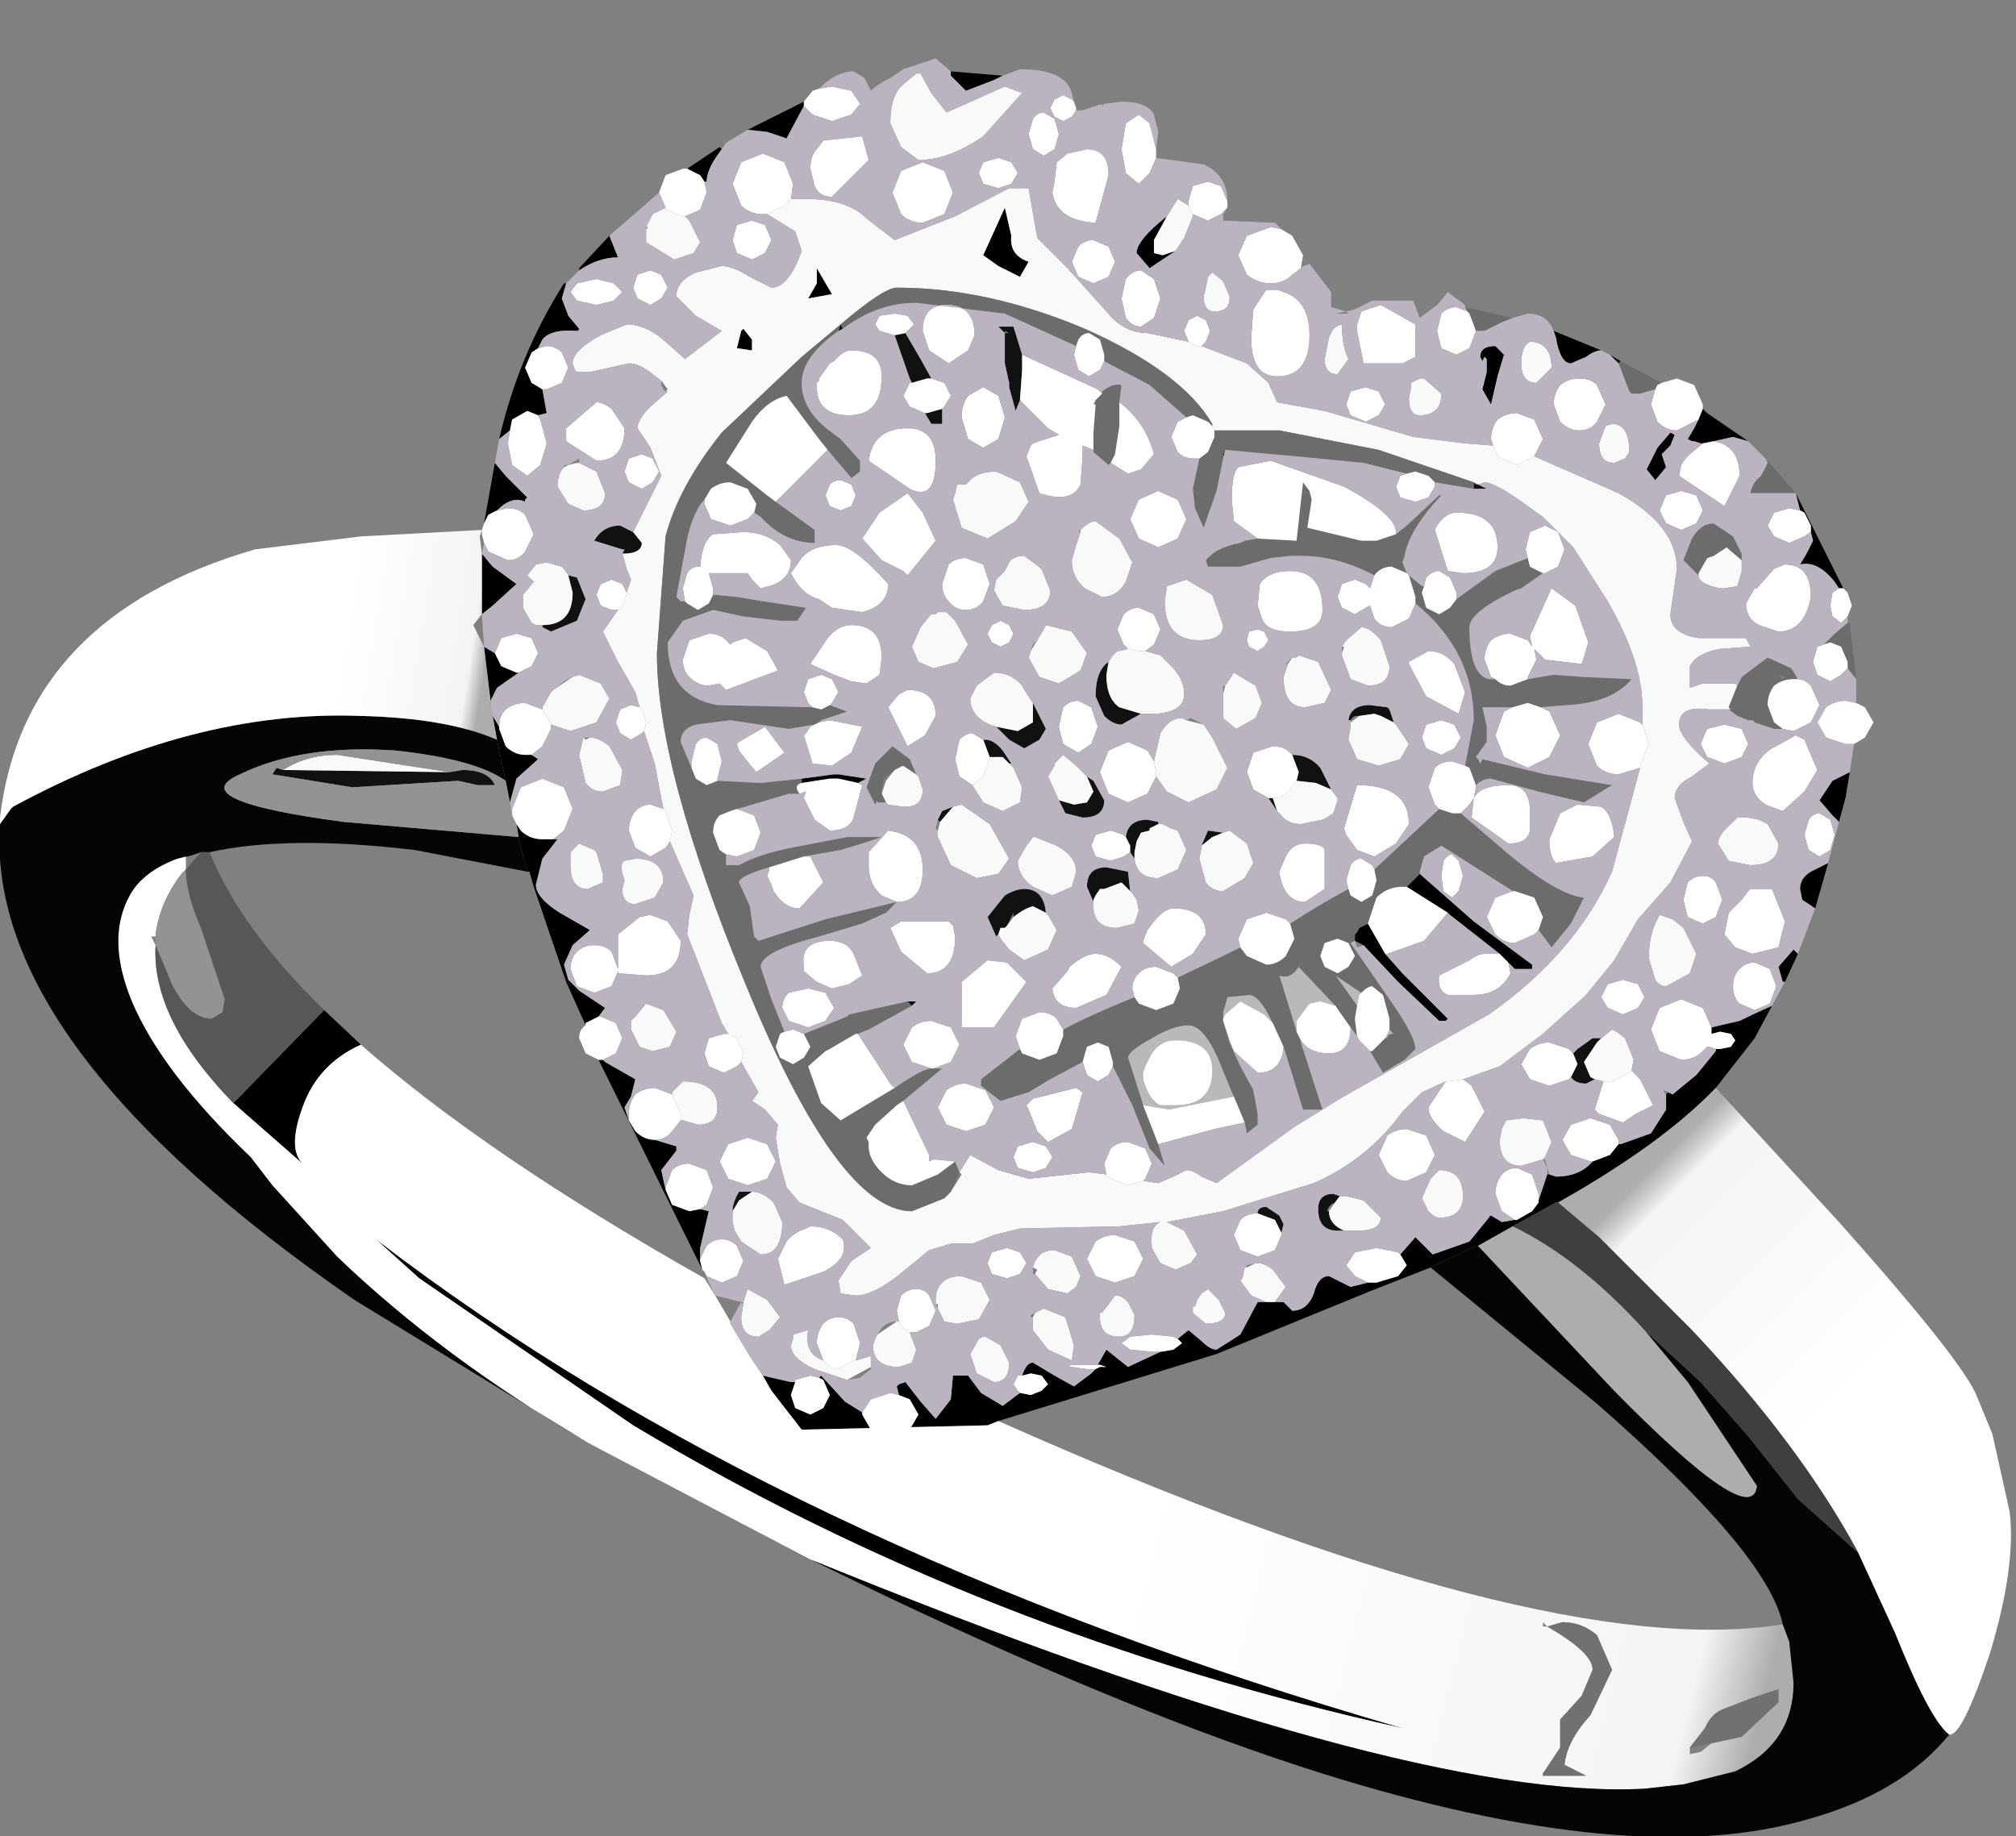
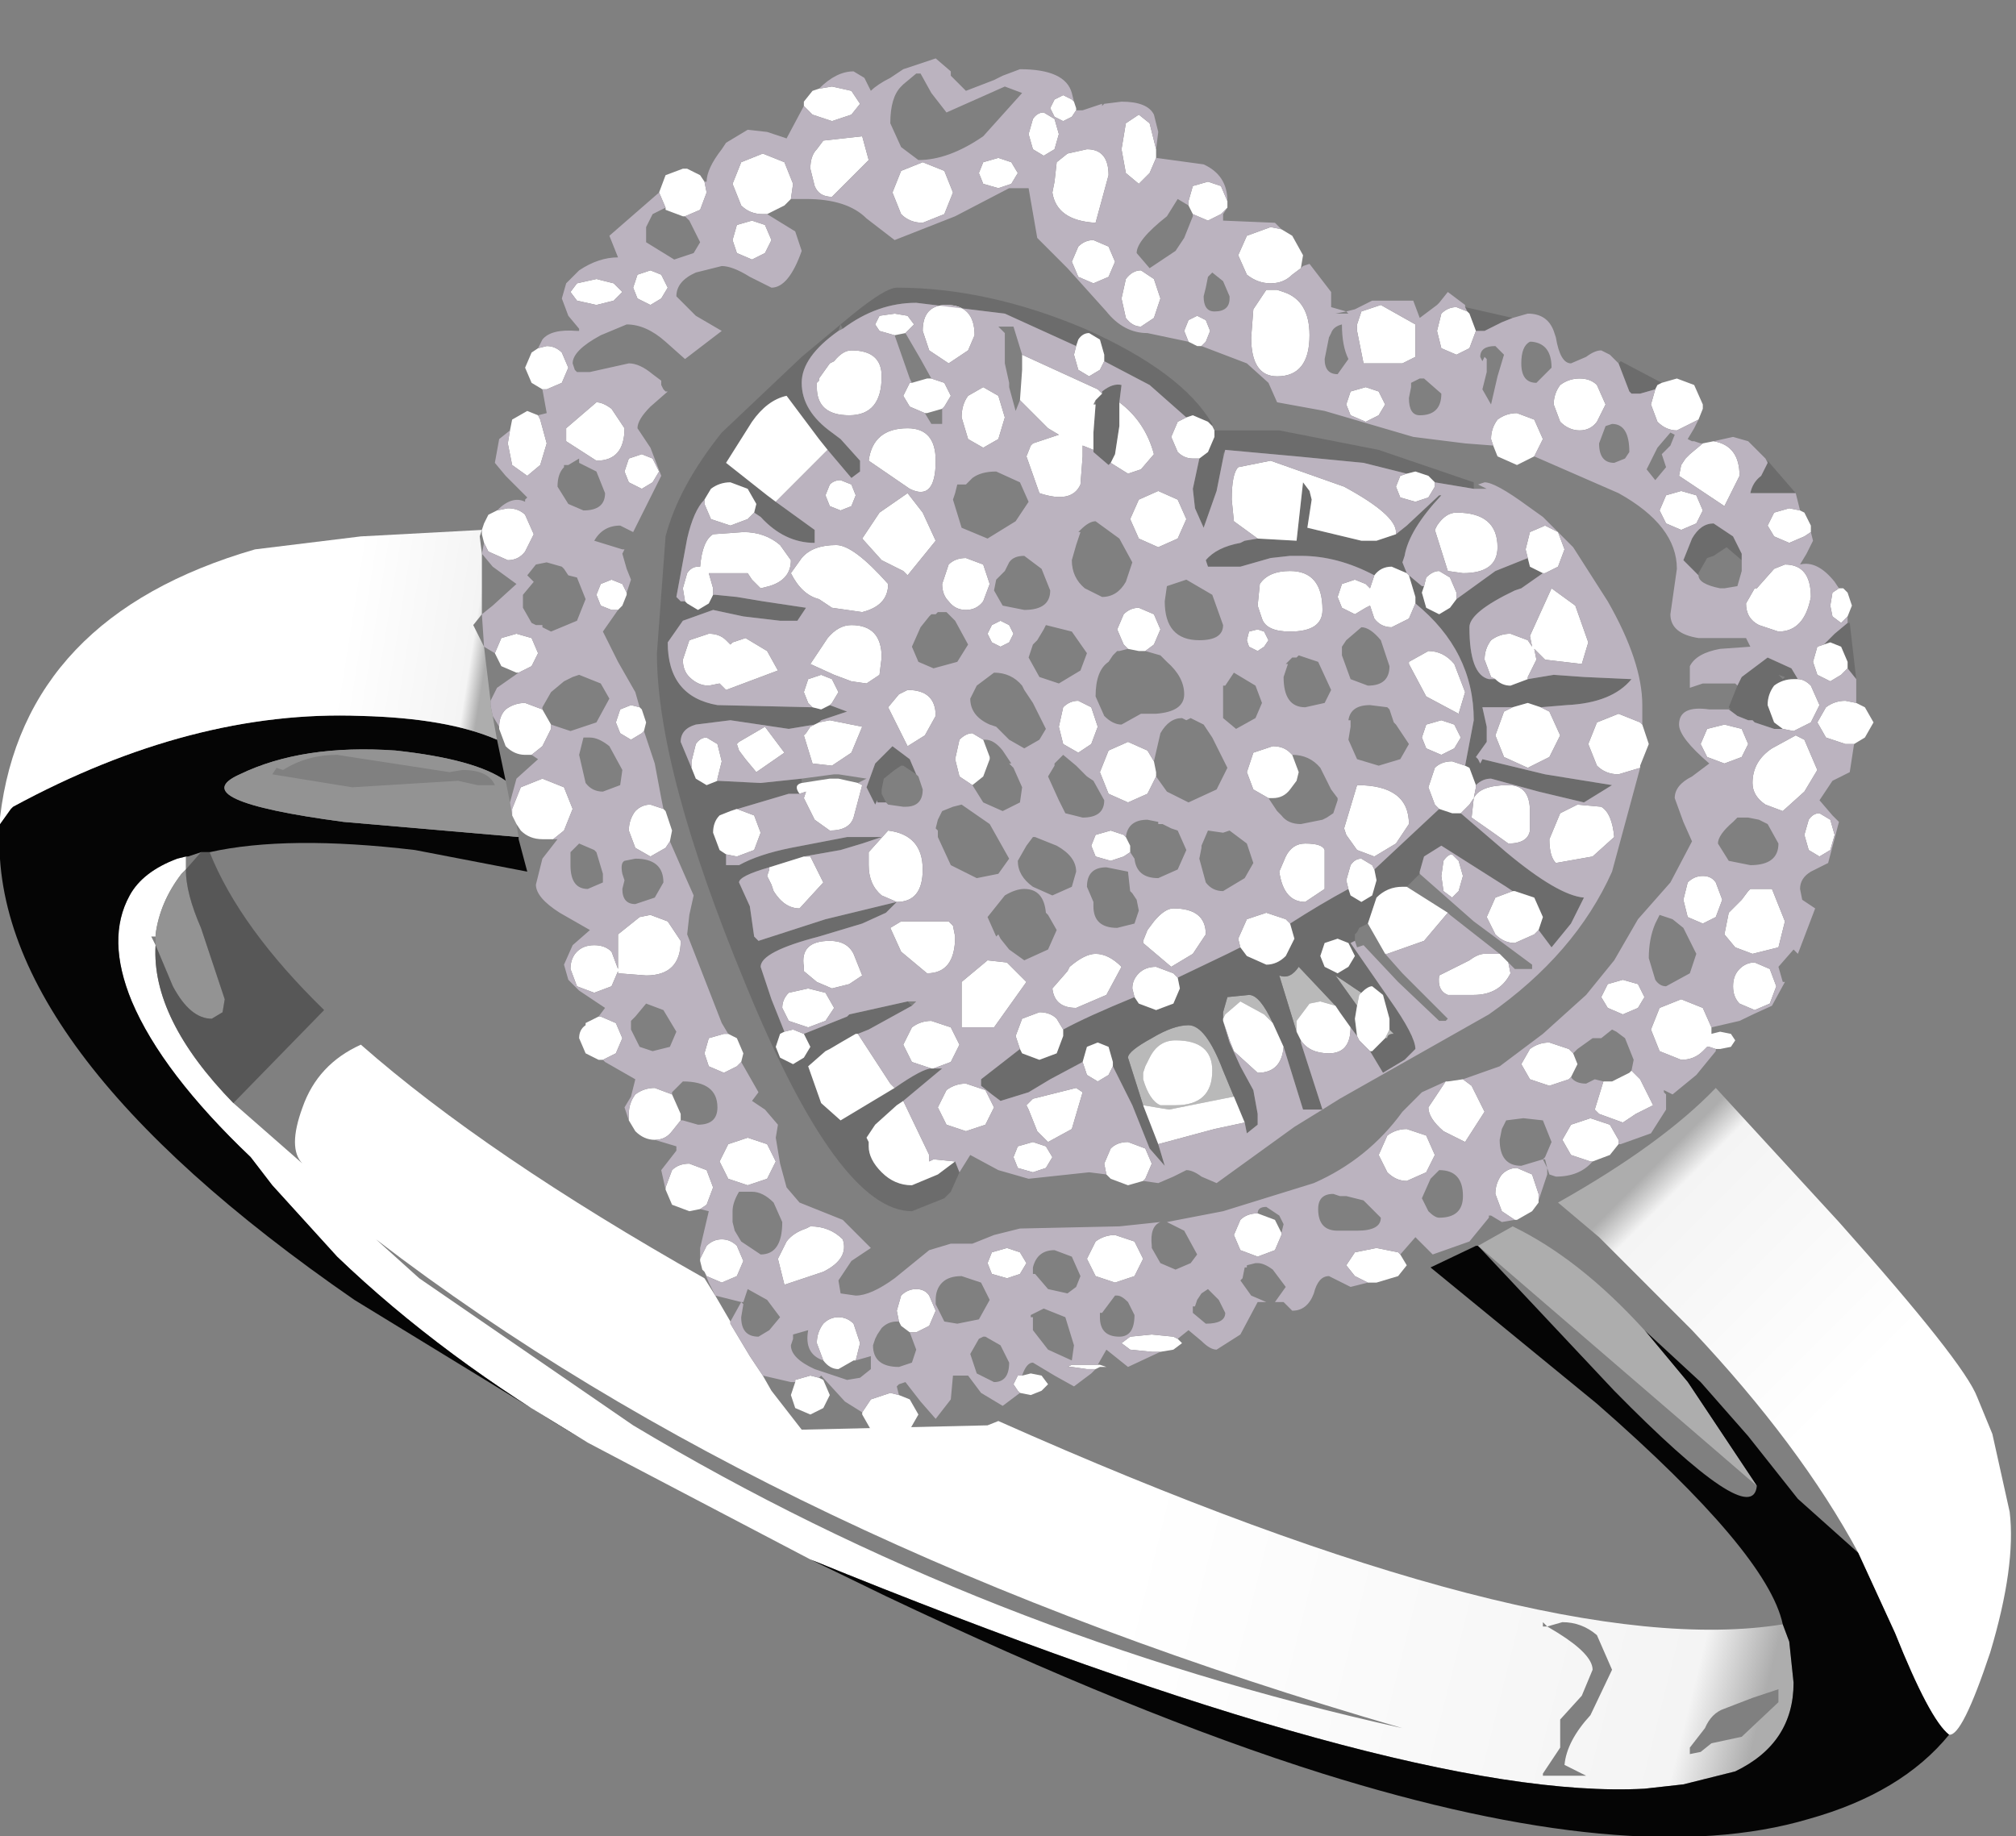
<svg xmlns="http://www.w3.org/2000/svg" xmlns:xlink="http://www.w3.org/1999/xlink" height="42.45px" width="46.6px">
  <rect width="100%" height="100%" fill="#808080" stroke="none" />
  <g transform="matrix(1.0, 0.0, 0.0, 1.0, 0.0, 1.35)">
    <use height="42.45" transform="matrix(0.999, 0.0, 0.0, 1.0, 0.0, -1.35)" width="46.65" xlink:href="#sprite0" />
  </g>
  <defs>
    <g id="sprite0" transform="matrix(1.0, 0.0, 0.0, 1.0, 0.0, 1.35)">
      <use height="41.1" transform="matrix(1.0, 0.0, 0.0, 1.0, 0.0, 0.0)" width="46.55" xlink:href="#sprite1" />
      <use height="13.25" transform="matrix(1.0, 0.0, 0.0, 1.0, 14.55, 11.9)" width="13.15" xlink:href="#sprite2" />
    </g>
    <g id="sprite1" transform="matrix(1.0, 0.0, 0.0, 1.0, 0.0, 0.0)">
      <use height="41.1" transform="matrix(1.0, 0.0, 0.0, 1.0, 0.0, 0.0)" width="46.55" xlink:href="#shape0" />
    </g>
    <g id="shape0" transform="matrix(1.0, 0.0, 0.0, 1.0, 0.0, 0.0)">
-       <path d="M41.55 10.05 L42.65 12.25 42.55 12.25 42.45 12.1 Q42.05 11.6 41.65 11.7 L41.8 11.45 41.95 11.15 41.9 10.95 41.9 10.8 41.75 10.5 41.65 10.45 41.55 10.05 M42.8 16.5 L42.7 17.1 42.55 17.65 42.4 17.5 42.1 17.15 42.4 16.7 42.8 16.5 M42.3 18.6 L42.0 19.65 41.7 19.45 41.65 19.2 Q41.65 18.95 41.9 18.8 L42.3 18.6 M41.6 20.7 L41.3 21.35 41.25 21.35 41.15 21.0 41.5 20.6 41.6 20.7 M41.0 21.9 L40.6 22.65 39.7 23.8 Q38.45 25.1 36.05 26.45 L36.0 26.45 35.0 27.0 34.2 27.45 34.15 27.45 33.1 27.95 31.7 28.5 28.15 29.95 23.1 31.5 22.85 31.6 18.55 31.7 17.85 30.8 17.65 30.45 18.3 30.6 18.4 30.6 18.3 30.9 18.4 31.2 18.75 31.35 19.05 31.2 19.2 30.9 19.05 30.55 18.95 30.5 19.0 30.45 19.55 31.05 19.95 31.3 19.95 31.35 20.15 31.7 20.6 31.85 21.05 31.7 21.25 31.35 21.05 31.0 20.8 30.9 20.75 30.7 20.8 30.65 20.95 30.6 21.3 31.05 21.65 31.45 22.0 31.0 22.05 30.45 22.4 30.45 22.7 30.85 23.2 31.15 23.6 30.85 23.85 30.9 24.1 30.8 24.25 30.65 24.1 30.45 23.85 30.4 23.65 30.45 Q23.75 30.15 23.9 30.15 L24.4 30.45 24.85 30.7 25.25 30.4 25.35 30.3 25.45 30.25 25.6 30.25 25.45 30.2 25.4 30.2 25.6 29.85 26.1 30.25 26.85 29.9 27.15 29.85 27.35 29.7 27.25 29.6 27.5 29.4 27.8 29.65 Q28.0 29.85 28.15 29.85 L28.7 29.5 29.1 28.75 29.3 28.75 29.5 28.75 29.7 28.75 29.9 28.95 Q30.25 28.95 30.4 28.55 30.5 28.15 30.75 28.15 L30.95 28.25 31.25 28.4 31.65 28.3 31.85 28.3 32.35 28.15 32.55 27.9 32.4 27.65 32.75 27.25 33.15 27.65 34.0 27.35 34.45 26.8 34.5 26.75 34.75 26.9 35.05 26.85 35.1 26.85 35.45 26.65 35.6 26.45 35.6 26.4 35.8 25.8 35.85 25.8 36.0 25.85 Q36.55 25.85 36.85 25.5 L37.25 25.35 37.45 25.1 37.5 25.1 38.2 24.85 38.55 24.3 38.55 23.95 38.6 23.9 38.7 23.95 39.25 23.5 39.7 22.95 39.7 22.9 39.8 22.9 40.05 22.85 40.15 22.7 40.05 22.55 39.8 22.5 39.6 22.55 39.6 22.45 39.6 22.4 40.25 22.25 Q40.55 22.1 41.0 21.9 M11.2 10.75 L11.45 9.35 11.7 9.65 12.2 10.15 12.15 10.2 12.15 10.25 Q11.85 10.1 11.5 10.45 L11.3 10.55 11.2 10.75 M11.55 8.8 Q12.0 6.85 13.05 5.2 L13.1 5.2 13.0 5.55 13.15 5.95 13.4 6.25 13.35 6.3 Q12.75 6.25 12.55 6.5 L12.45 6.7 12.3 6.8 12.15 7.15 12.3 7.5 12.55 7.65 12.65 8.2 12.45 8.25 12.2 8.15 11.85 8.35 11.8 8.6 11.55 8.8 M13.4 4.9 L13.4 4.85 14.1 4.1 14.3 4.6 Q13.85 4.6 13.4 4.9 M15.9 2.55 L16.65 2.05 16.7 2.1 Q16.35 2.55 16.35 2.85 L16.3 2.85 16.2 2.7 15.9 2.55 M17.3 1.65 L18.6 1.0 18.6 1.1 18.2 1.85 17.75 1.7 17.3 1.65 M22.0 0.3 L23.2 0.4 23.0 0.5 22.35 0.75 22.0 0.4 22.0 0.3 M35.95 6.3 L37.05 6.75 Q36.9 6.75 36.7 6.9 L36.35 7.05 Q36.1 7.05 36.0 6.45 L35.95 6.3 M37.25 6.85 L37.5 7.0 37.45 7.05 37.25 6.85 M39.4 8.1 L39.5 8.2 40.45 8.85 40.1 8.75 39.65 8.85 39.4 8.9 39.35 8.9 39.2 8.85 39.15 8.85 39.05 8.8 39.2 8.55 39.3 8.35 39.4 8.1 M34.8 6.85 L34.65 7.35 34.5 8.0 34.3 7.65 34.4 7.25 34.4 6.95 34.35 6.9 34.3 7.0 34.25 6.9 Q34.25 6.65 34.6 6.65 L34.8 6.85 M32.85 18.85 L34.1 19.95 35.45 20.95 35.45 21.05 35.05 21.05 34.9 20.9 34.7 20.7 33.55 19.8 33.5 19.75 32.55 19.15 32.65 19.05 32.85 18.85 M32.05 20.7 L32.45 21.15 33.5 22.2 33.45 22.25 33.3 22.25 32.35 21.35 31.55 20.5 31.35 20.4 31.35 20.25 31.4 20.2 31.45 20.1 31.65 20.0 32.05 20.7 M38.65 8.65 L38.75 8.7 38.65 8.95 38.45 9.15 38.55 9.45 38.3 9.75 38.1 9.5 38.35 9.0 38.65 8.65 M27.2 4.45 L26.6 4.85 26.3 4.5 Q26.3 4.2 27.0 3.65 L26.7 4.2 26.7 4.5 26.9 4.55 27.2 4.45 M23.4 4.1 Q23.35 4.55 23.8 4.7 L23.6 5.05 23.1 4.8 22.75 4.55 23.25 3.45 23.4 4.1 M19.45 6.15 L19.5 6.25 19.4 6.3 19.45 6.15 M18.55 16.65 L19.3 16.55 19.4 16.55 20.05 16.65 19.85 16.75 19.4 16.65 19.2 16.65 18.55 16.75 18.55 16.65 M21.0 21.8 L21.2 21.8 21.1 21.9 21.0 21.8 M18.9 4.85 L19.25 5.45 18.7 5.55 18.9 5.2 18.9 4.85 M11.15 11.45 L11.4 11.75 11.95 12.15 11.4 12.65 11.15 12.85 11.15 11.45 M11.2 13.6 L11.45 13.75 11.6 14.05 11.95 14.2 12.0 14.2 11.5 14.55 11.35 14.85 11.2 13.6 M11.4 15.2 L11.55 15.45 11.55 15.5 11.7 15.9 Q11.9 16.1 12.15 16.1 L12.3 16.1 12.45 16.2 11.95 16.65 11.8 17.2 11.7 16.7 11.5 15.75 11.4 15.2 M12.8 18.05 L12.9 18.05 12.55 18.5 12.4 19.1 Q12.4 19.4 12.95 19.75 L13.65 20.15 13.25 20.5 13.05 20.95 13.15 21.3 13.4 21.55 14.0 21.95 13.85 22.15 13.55 22.3 13.55 22.35 13.1 21.35 12.35 19.15 12.25 18.8 12.2 18.8 12.0 18.05 12.0 18.0 11.95 17.7 12.05 17.85 Q12.25 18.05 12.55 18.05 L12.8 18.05 M13.95 23.15 L14.0 23.2 14.7 23.6 14.6 24.0 14.45 24.25 14.55 24.55 14.7 24.8 Q14.9 25.0 15.15 25.0 L15.65 25.15 15.65 25.25 15.3 25.7 15.4 26.15 15.55 26.5 15.95 26.65 16.2 26.6 16.4 26.65 16.2 27.5 16.2 27.75 16.2 27.8 16.25 28.0 13.85 23.15 13.9 23.15 13.95 23.15 M17.4 6.75 L17.05 6.7 17.15 6.3 17.2 6.25 17.4 6.5 17.4 6.75 M5.4 24.15 L7.5 22.0 8.35 22.8 Q7.35 23.25 7.0 24.25 6.65 25.2 7.0 25.55 L5.4 24.15 M9.7 28.2 L8.7 27.3 Q17.95 34.4 32.45 38.6 22.75 36.45 14.65 31.6 L9.7 28.2" fill="#000000" fill-rule="evenodd" stroke="none" />
      <path d="M30.0 22.5 L29.6 21.2 Q29.85 21.3 30.05 21.0 L30.9 21.9 30.55 21.8 30.3 21.85 30.0 22.25 30.0 22.5 M26.45 24.2 L26.1 23.1 Q26.1 22.95 26.65 22.65 27.15 22.35 27.5 22.35 27.9 22.35 28.3 23.4 L28.55 24.0 27.05 24.3 26.45 24.2 M26.45 23.45 L26.45 23.6 Q26.6 24.1 26.85 24.2 L27.2 24.2 Q28.05 24.2 28.05 23.4 28.05 22.7 27.2 22.7 26.8 22.7 26.6 23.1 L26.5 23.3 26.45 23.45 M29.45 22.3 L29.25 22.1 28.7 21.8 28.35 22.1 28.3 22.2 28.3 22.05 28.4 21.7 28.9 21.65 Q29.15 21.65 29.45 22.3 M31.5 21.6 L31.45 21.65 31.4 21.9 30.9 21.2 31.5 21.6 M32.15 22.45 L32.25 22.55 Q32.1 22.55 32.1 22.65 L32.05 22.65 32.15 22.45" fill="#b9b9b9" fill-rule="evenodd" stroke="none" />
-       <path d="M14.4 11.45 L14.45 11.35 14.4 11.35 13.75 11.15 Q13.95 10.8 14.35 10.8 L14.65 10.95 14.85 11.2 Q14.85 11.45 14.4 11.45 M34.1 9.95 L34.1 9.8 34.15 9.85 34.2 9.85 34.4 9.95 34.1 9.95 M28.3 9.25 L28.3 9.15 28.35 9.05 28.3 9.25 M20.95 6.35 L21.3 6.95 21.55 7.4 21.45 7.4 21.1 7.5 21.05 7.4 20.7 6.4 20.95 6.35 M21.8 8.1 L21.8 8.45 21.55 8.45 21.4 8.2 21.45 8.2 21.8 8.1 M23.25 6.35 L23.1 6.2 23.45 6.2 23.65 6.85 23.65 7.2 23.6 7.9 23.5 8.15 23.35 7.6 23.35 7.5 23.25 7.05 23.25 6.35 23.35 6.35 23.25 6.3 23.25 6.35 M26.4 15.15 L25.95 15.4 Q25.75 15.4 25.55 15.2 L25.35 14.75 Q25.35 14.15 25.65 13.95 L25.6 14.25 Q25.6 14.8 25.9 15.0 L26.4 15.15 M26.05 18.0 Q26.1 17.6 26.55 17.6 L26.8 17.65 26.8 17.7 26.6 17.8 26.6 17.85 26.4 17.9 26.3 18.1 26.25 18.35 26.25 18.5 26.15 18.35 26.15 18.2 26.05 18.0 M28.3 17.9 L28.05 18.0 27.8 18.2 27.95 17.85 28.3 17.9 M30.0 16.7 L30.05 16.5 29.9 16.1 Q30.3 16.1 30.55 16.4 L30.8 16.9 30.45 16.75 30.0 16.7 M29.35 17.1 L29.45 17.1 29.55 17.4 29.35 17.1 M23.05 15.45 L23.55 15.55 23.9 15.35 23.9 15.1 23.9 14.9 23.95 15.0 24.2 15.5 24.05 15.75 23.7 15.95 23.35 15.75 23.05 15.45 M22.75 15.75 L22.8 15.75 Q23.0 15.75 23.2 16.0 L23.4 16.3 23.35 16.3 23.2 16.15 22.9 16.15 22.75 15.75 M22.05 17.3 L21.75 17.65 21.7 17.6 21.8 17.4 22.05 17.3 M24.5 17.15 L24.85 17.25 25.15 17.2 25.3 16.95 25.15 16.6 25.3 16.7 25.55 17.15 Q25.55 17.55 25.05 17.55 L24.65 17.45 24.5 17.15 M24.2 19.75 L23.9 19.6 Q23.7 19.65 23.45 19.85 L23.45 19.75 23.3 20.05 23.25 20.1 23.15 20.1 23.1 20.25 23.05 20.3 22.85 19.85 23.25 19.35 Q23.5 19.2 23.7 19.2 24.15 19.2 24.2 19.75 M26.15 19.25 L25.95 19.05 25.55 19.2 25.45 19.2 25.35 19.35 25.3 19.45 25.3 19.5 25.15 19.15 Q25.15 18.7 25.6 18.7 L26.1 18.8 26.15 19.25 M31.25 15.3 L31.2 15.3 Q31.25 14.95 31.7 14.95 L32.1 15.0 32.15 15.05 32.25 15.35 31.95 15.2 31.8 15.15 31.45 15.2 31.4 15.2 Q31.3 15.2 31.25 15.3 M36.4 23.0 L36.5 22.9 36.85 22.65 37.05 22.65 36.95 22.75 36.65 23.2 36.8 23.55 36.9 23.6 36.7 23.7 Q36.45 23.7 36.35 23.55 L36.5 23.25 36.4 23.0 M12.55 13.1 Q13.25 13.1 13.25 12.35 L13.15 11.95 13.35 12.0 13.55 12.5 13.35 13.0 12.75 13.25 12.55 13.15 12.55 13.1 M10.4 16.5 L10.7 16.45 Q11.3 16.45 11.45 16.8 L11.05 16.8 10.6 16.7 8.15 16.85 6.3 16.55 6.4 16.4 6.55 16.45 10.4 16.5 M17.4 26.2 L17.1 26.4 16.95 26.65 Q16.95 26.45 17.1 26.2 L17.4 26.2 M31.0 26.3 L30.85 26.5 30.85 26.45 30.75 26.55 30.7 26.65 30.75 26.65 Q30.75 26.95 31.1 27.1 L30.95 27.1 Q30.5 27.1 30.5 26.6 30.5 26.25 30.85 26.25 L31.0 26.3 M29.1 26.7 Q29.1 26.55 29.3 26.55 L29.6 26.75 29.7 26.95 29.65 27.15 29.5 26.85 29.1 26.7" fill="#111111" fill-rule="evenodd" stroke="none" />
-       <path d="M40.0 15.05 L39.55 15.05 Q38.85 14.95 38.85 15.4 38.85 15.7 39.55 16.3 L39.15 16.6 Q38.75 16.8 38.75 17.1 L38.95 17.65 39.15 18.1 38.65 19.05 37.9 19.9 37.35 20.85 36.7 21.65 35.7 22.55 34.7 23.3 33.85 23.6 33.5 23.65 33.45 23.65 32.9 23.9 32.45 24.35 Q31.65 25.45 30.4 26.0 L28.3 26.65 27.0 26.9 27.4 27.1 27.7 27.65 27.55 27.85 27.2 28.0 26.85 27.85 26.65 27.5 26.65 27.45 Q26.6 27.0 26.85 26.9 L25.9 27.0 23.6 27.05 23.0 27.2 22.5 27.4 22.0 27.4 21.5 27.55 20.7 28.2 Q20.15 28.6 19.8 28.6 L19.45 28.55 19.4 28.25 19.7 27.8 20.15 27.5 19.5 26.85 18.5 26.45 18.2 26.1 18.05 25.55 17.95 24.95 18.0 24.65 17.7 24.3 17.4 24.1 17.55 23.9 17.15 23.2 17.2 23.0 17.05 22.65 16.85 22.55 16.7 22.3 15.9 20.25 15.95 19.8 16.05 19.35 15.85 18.9 15.5 18.1 15.55 17.85 15.4 17.4 15.35 17.35 15.3 17.1 15.15 16.3 14.9 15.55 14.95 15.35 14.85 15.05 14.8 15.0 14.7 14.65 14.3 13.95 13.95 13.25 14.3 12.75 14.4 12.65 14.5 12.4 14.5 12.35 14.6 12.05 14.5 11.8 14.4 11.45 Q14.85 11.45 14.85 11.2 L14.65 10.95 14.85 10.55 15.3 9.65 15.05 9.0 14.75 8.55 Q14.75 8.35 15.05 8.05 L15.45 7.7 15.4 7.7 15.45 7.65 15.3 7.45 15.1 7.3 Q14.8 7.05 14.55 7.05 L13.65 7.25 13.35 7.25 13.3 7.2 13.25 7.05 Q13.25 6.75 13.9 6.4 L14.5 6.15 Q14.95 6.15 15.4 6.55 L15.85 6.95 16.7 6.3 16.1 5.95 15.65 5.5 Q15.65 5.15 16.1 4.95 L16.7 4.8 Q16.95 4.8 17.35 5.05 L17.85 5.3 Q18.25 5.3 18.55 4.45 L18.4 4.0 17.75 3.6 18.15 3.4 18.3 3.25 18.65 3.25 Q19.6 3.25 20.05 3.7 L20.7 4.2 22.1 3.65 23.35 3.0 23.8 3.0 24.0 4.15 24.7 4.85 25.6 5.85 Q26.0 6.35 26.55 6.35 L27.5 6.55 27.7 6.65 27.8 6.65 28.85 7.05 29.35 7.5 29.55 7.95 30.1 8.05 30.65 8.15 32.7 8.75 33.9 8.9 34.55 8.95 34.65 9.2 35.1 9.4 35.5 9.2 37.45 10.05 Q38.8 10.8 38.8 11.8 L38.65 12.85 Q38.65 13.3 39.3 13.4 L40.2 13.4 40.4 13.4 40.5 13.6 39.8 13.65 Q39.25 13.75 39.1 14.05 L39.1 14.55 39.4 14.45 40.15 14.45 40.2 14.5 40.0 15.0 40.05 15.05 40.0 15.05 M40.7 17.6 L40.9 17.7 41.15 18.15 Q41.15 18.65 40.5 18.65 L40.0 18.55 39.75 18.15 Q39.75 17.95 40.1 17.65 L40.2 17.55 40.45 17.55 40.7 17.6 M35.2 7.05 Q35.2 6.65 35.4 6.55 L35.45 6.55 Q35.9 6.6 35.9 7.15 L35.55 7.5 Q35.2 7.5 35.2 7.05 M32.95 7.4 L33.35 7.75 Q33.35 8.25 32.85 8.25 32.6 8.25 32.6 7.85 L32.65 7.6 32.65 7.5 32.85 7.4 32.95 7.4 M30.95 7.3 Q30.65 7.3 30.65 6.95 L30.75 6.45 30.8 6.35 Q30.85 6.2 31.05 6.15 31.05 6.65 31.2 6.95 L30.95 7.3 M34.1 9.8 L31.9 9.05 29.6 8.6 28.1 8.6 28.05 8.5 28.05 8.45 Q27.35 7.25 25.1 6.25 22.85 5.3 20.75 5.3 20.45 5.3 19.45 6.15 L18.55 6.9 16.7 8.65 Q15.7 9.9 15.4 11.05 L15.2 13.75 Q15.2 16.45 17.25 21.4 19.4 26.65 21.1 26.65 L21.85 26.35 22.0 26.2 22.25 25.8 22.2 25.75 22.45 25.35 23.1 25.7 23.8 25.9 25.2 25.75 25.6 25.8 25.7 25.9 26.1 26.05 26.45 25.95 26.8 26.0 27.15 25.85 27.45 25.7 Q27.6 25.7 27.8 25.85 L28.15 26.0 29.95 24.7 30.6 24.3 31.0 24.05 34.45 22.1 Q36.45 20.7 37.3 18.8 L37.95 16.4 37.95 16.35 38.15 15.85 38.0 15.4 38.0 14.95 Q38.0 13.95 37.2 12.55 L36.4 11.3 35.85 10.75 35.75 10.65 35.7 10.6 35.35 10.35 Q34.6 9.8 34.35 9.8 L34.2 9.85 34.1 9.8 M37.0 8.9 L37.15 8.5 37.3 8.45 Q37.7 8.45 37.7 9.1 L37.6 9.25 37.35 9.35 Q37.0 9.35 37.0 8.9 M39.3 11.95 L39.3 11.9 39.5 11.55 39.65 11.5 39.95 11.3 40.3 11.6 40.3 11.85 40.2 12.2 39.9 12.25 39.8 12.25 Q39.3 12.15 39.3 11.95 M27.6 3.6 L27.6 3.65 27.4 4.15 27.2 4.45 26.9 4.55 26.7 4.5 26.7 4.2 27.0 3.65 27.25 3.25 27.5 3.4 27.6 3.6 M28.05 4.95 L28.3 5.15 28.45 5.5 28.45 5.55 Q28.45 5.85 28.1 5.85 27.85 5.85 27.85 5.5 L27.9 5.3 27.95 5.05 28.05 4.95 M23.25 0.65 L23.65 0.8 22.75 1.8 Q21.95 2.35 21.25 2.35 L20.85 2.05 20.6 1.5 Q20.6 0.9 20.85 0.65 L20.9 0.6 21.2 0.35 21.3 0.35 21.55 0.8 21.9 1.25 23.25 0.65 M23.4 4.1 L23.25 3.45 22.75 4.55 23.1 4.8 23.6 5.05 23.8 4.7 Q23.35 4.55 23.4 4.1 M22.35 9.85 L22.4 9.8 22.5 9.7 Q22.7 9.55 23.05 9.55 L23.6 9.8 23.8 10.25 23.5 10.7 22.85 11.1 22.25 10.85 22.05 10.2 22.1 10.05 22.15 9.85 22.35 9.85 M23.25 11.85 L23.35 11.65 Q23.45 11.5 23.7 11.5 L24.1 11.8 24.3 12.3 Q24.3 12.75 23.7 12.75 L23.2 12.65 23.0 12.3 23.05 12.05 23.1 12.0 23.25 11.85 M25.0 10.9 Q25.2 10.7 25.35 10.7 L25.9 11.1 26.2 11.65 26.05 12.1 Q25.85 12.45 25.5 12.45 L25.1 12.25 Q24.8 12.0 24.8 11.6 L24.9 11.25 25.0 10.95 25.0 10.9 M27.0 12.2 L27.45 12.05 28.05 12.4 28.3 13.1 Q28.3 13.45 27.75 13.45 26.95 13.45 26.95 12.55 L27.0 12.2 M29.9 13.85 L30.0 13.85 30.05 13.8 30.5 13.95 30.8 14.6 30.65 14.9 30.2 15.0 Q29.7 15.0 29.7 14.3 L29.8 14.0 29.9 13.85 M28.35 14.5 L28.55 14.2 29.05 14.5 29.2 14.9 29.05 15.25 28.6 15.5 28.3 15.25 28.3 14.7 28.35 14.5 M26.5 13.7 L26.85 13.8 26.9 13.85 27.0 13.95 Q27.4 14.3 27.4 14.7 27.4 15.1 26.75 15.15 L26.5 15.15 26.4 15.15 25.9 15.0 Q25.6 14.8 25.6 14.25 L25.65 13.95 25.75 13.8 25.85 13.7 25.9 13.7 26.1 13.65 26.35 13.7 26.5 13.7 M26.7 16.25 L26.85 15.6 Q27.05 15.25 27.35 15.25 L27.45 15.3 27.85 15.4 28.05 15.7 28.4 16.4 28.15 16.9 27.5 17.2 27.0 16.95 26.75 16.6 26.75 16.5 26.7 16.25 M26.8 17.7 L26.9 17.7 27.1 17.8 27.25 17.85 27.45 18.3 27.25 18.75 26.8 18.95 Q26.3 18.95 26.25 18.5 L26.25 18.35 26.3 18.1 26.4 17.9 26.6 17.85 26.6 17.8 26.8 17.7 M28.3 17.9 L28.45 17.85 28.85 18.15 29.0 18.6 28.8 18.95 28.3 19.25 Q28.05 19.25 27.9 19.05 L27.75 18.5 27.8 18.25 27.8 18.2 28.05 18.0 28.3 17.9 M29.45 17.1 Q29.7 17.1 29.85 16.9 L30.0 16.7 30.45 16.75 30.8 16.9 30.95 17.1 30.95 17.15 30.85 17.45 30.7 17.55 30.6 17.6 30.1 17.7 Q29.8 17.7 29.65 17.5 L29.55 17.4 29.45 17.1 M24.0 13.45 L24.15 13.2 24.2 13.1 24.8 13.25 25.15 13.75 25.0 14.15 24.5 14.45 24.05 14.3 23.8 13.85 23.85 13.7 24.0 13.45 M23.05 15.45 L22.9 15.4 Q22.45 15.2 22.45 14.8 L22.6 14.5 23.0 14.2 Q23.4 14.2 23.65 14.5 L23.7 14.6 23.9 14.9 23.9 15.1 23.9 15.35 23.55 15.55 23.05 15.45 M21.65 12.85 L21.7 12.8 21.9 12.8 22.1 13.0 22.4 13.55 22.15 13.95 21.6 14.1 21.25 13.95 21.1 13.6 21.3 13.15 21.5 12.9 21.55 12.85 21.65 12.85 M23.35 16.3 L23.45 16.4 23.65 16.85 23.6 17.2 23.2 17.4 22.75 17.2 22.5 16.8 22.75 16.6 22.9 16.2 22.9 16.15 23.2 16.15 23.35 16.3 M20.9 16.35 L21.2 16.55 21.25 16.6 21.35 16.9 Q21.35 17.3 20.95 17.3 L20.9 17.3 20.55 17.25 20.5 17.2 20.4 17.0 20.5 16.7 20.7 16.45 20.9 16.35 M21.75 17.65 L22.05 17.3 22.25 17.25 22.9 17.7 23.35 18.5 23.1 18.85 22.6 18.95 22.0 18.65 21.7 18.0 21.7 17.85 21.75 17.65 M24.5 17.15 L24.25 16.6 24.4 16.35 24.4 16.3 24.6 16.1 24.9 16.35 25.15 16.6 25.3 16.95 25.15 17.2 24.85 17.25 24.5 17.15 M24.2 19.75 L24.25 19.8 24.45 20.15 24.25 20.6 23.7 20.85 23.35 20.6 23.15 20.35 23.1 20.25 23.15 20.1 23.25 20.1 23.3 20.05 23.45 19.85 Q23.7 19.65 23.9 19.6 L24.2 19.75 M23.9 18.0 L23.95 18.0 24.45 18.2 Q24.9 18.45 24.9 18.8 L24.8 19.15 24.35 19.35 23.9 19.15 Q23.55 18.9 23.55 18.55 L23.75 18.2 23.9 18.0 M25.3 19.5 L25.3 19.45 25.35 19.35 25.45 19.2 25.55 19.2 25.95 19.05 26.15 19.25 26.2 19.3 26.3 19.45 26.35 19.7 26.25 20.0 25.85 20.1 Q25.3 20.1 25.3 19.6 L25.3 19.5 M31.05 13.6 L31.15 13.45 31.5 13.15 Q31.7 13.15 31.95 13.45 L32.15 14.05 Q32.15 14.5 31.65 14.5 L31.25 14.35 31.05 13.8 31.05 13.75 31.1 13.6 31.05 13.6 M32.25 15.35 L32.3 15.4 32.6 15.85 32.4 16.2 31.9 16.35 31.4 16.2 31.2 15.75 31.25 15.45 31.25 15.35 31.45 15.2 31.8 15.15 31.95 15.2 32.25 15.35 M37.05 22.65 L37.3 22.45 37.4 22.5 37.6 22.65 37.8 23.15 37.75 23.4 37.7 23.45 37.3 23.65 37.2 23.65 37.1 23.65 36.9 23.6 36.8 23.55 36.65 23.2 36.95 22.75 37.05 22.65 M34.85 24.55 L35.25 24.5 35.7 24.55 35.9 25.05 35.75 25.4 35.7 25.45 35.2 25.6 Q34.7 25.6 34.7 25.0 L34.75 24.75 34.85 24.55 M38.4 19.8 L38.7 19.9 38.95 20.1 39.25 20.7 39.1 21.15 38.55 21.45 Q38.4 21.45 38.3 21.3 L38.15 20.8 Q38.15 20.35 38.3 20.0 L38.4 19.8 M15.85 3.65 L15.95 3.75 16.2 4.25 16.05 4.5 15.6 4.65 14.95 4.25 14.95 4.05 14.95 3.95 15.0 3.9 14.95 3.9 15.1 3.6 15.4 3.45 15.4 3.5 15.8 3.65 15.85 3.65 M18.9 4.85 L18.9 5.2 18.7 5.55 19.25 5.45 18.9 4.85 M12.55 15.05 L12.55 15.0 12.75 14.65 12.8 14.6 13.25 14.3 13.4 14.25 13.9 14.45 14.1 14.8 13.8 15.35 13.2 15.55 12.75 15.4 12.55 15.05 M15.55 23.95 L15.55 23.9 15.8 23.65 Q16.6 23.65 16.6 24.25 16.6 24.65 16.15 24.65 L15.8 24.55 15.75 24.55 15.75 24.4 15.55 23.95 M17.2 28.75 L17.3 28.45 17.75 28.7 18.05 29.1 17.8 29.4 17.55 29.55 Q17.15 29.55 17.15 29.1 L17.2 28.8 17.2 28.75 M29.3 28.75 L28.95 28.6 28.7 28.25 28.75 28.2 28.8 27.95 28.85 27.95 29.05 27.85 29.1 27.85 Q29.25 27.85 29.45 28.0 L29.75 28.4 29.5 28.75 29.3 28.75 M12.55 13.1 L12.4 13.1 12.3 13.05 12.1 12.7 12.1 12.4 12.35 12.1 12.2 11.95 12.4 11.7 12.65 11.65 13.0 11.75 13.05 11.8 13.15 11.95 13.25 12.35 Q13.25 13.1 12.55 13.1 M13.05 9.45 L13.15 9.4 13.35 9.35 13.4 9.35 13.8 9.55 14.0 10.05 Q14.0 10.45 13.5 10.45 L13.15 10.3 12.9 9.9 Q12.9 9.6 13.05 9.45 M17.4 6.75 L17.4 6.5 17.2 6.25 17.15 6.3 17.05 6.7 17.4 6.75 M6.55 16.45 Q7.1 16.1 7.8 16.1 L10.4 16.5 6.55 16.45 M13.65 15.7 Q13.85 15.7 14.1 15.9 L14.4 16.45 14.35 16.8 13.95 16.95 Q13.7 16.95 13.55 16.75 L13.4 16.1 13.5 15.7 13.55 15.75 13.65 15.7 M14.45 18.55 L14.7 18.5 Q15.35 18.5 15.35 19.05 L15.15 19.4 14.7 19.55 Q14.4 19.55 14.4 19.2 L14.45 19.0 14.4 18.85 Q14.35 18.6 14.45 18.55 M13.2 18.35 L13.4 18.15 13.75 18.3 13.8 18.35 13.95 18.85 13.95 19.05 13.6 19.2 Q13.2 19.2 13.2 18.65 L13.2 18.35 M14.6 22.25 L14.65 22.2 14.7 22.15 14.95 21.85 15.35 22.0 15.65 22.5 15.5 22.85 15.1 22.95 14.8 22.85 14.6 22.45 14.6 22.25 M17.4 26.2 Q17.65 26.2 17.9 26.45 L18.1 26.9 Q18.1 27.65 17.6 27.65 L17.15 27.35 17.0 27.1 16.95 26.9 16.95 26.75 16.95 26.65 17.1 26.4 17.4 26.2 M19.8 30.1 L20.15 30.0 20.15 30.25 19.6 30.55 18.85 30.3 Q18.3 30.05 18.3 29.75 L18.35 29.6 18.35 29.5 18.7 29.4 Q18.6 29.95 19.05 30.1 19.2 30.3 19.4 30.3 L19.75 30.1 19.8 30.1 M33.1 25.9 L33.3 25.7 Q33.85 25.7 33.85 26.3 33.85 26.8 33.3 26.8 33.2 26.8 33.05 26.65 L32.9 26.35 33.1 25.9 M31.0 26.3 L31.1 26.3 31.15 26.3 31.55 26.4 31.95 26.8 Q31.95 27.1 31.4 27.1 L31.35 27.1 31.1 27.1 Q30.75 26.95 30.75 26.65 L30.85 26.5 31.0 26.3 M27.6 29.0 L27.6 28.85 27.65 28.85 27.7 28.7 27.8 28.55 27.95 28.45 28.2 28.7 28.35 29.0 Q28.35 29.25 27.9 29.25 L27.6 29.0 M25.85 28.6 Q25.95 28.6 26.1 28.75 L26.25 29.05 Q26.25 29.55 25.9 29.55 25.45 29.55 25.45 29.1 L25.45 29.0 25.5 29.0 25.8 28.6 25.85 28.6 M23.9 27.95 Q24.0 27.55 24.4 27.55 L24.8 27.7 25.0 28.15 24.9 28.4 24.7 28.55 24.25 28.45 23.95 28.1 24.0 28.0 23.9 27.95 M21.65 28.8 L21.65 28.7 Q21.65 28.45 21.8 28.3 21.95 28.15 22.25 28.15 L22.7 28.3 22.9 28.7 22.65 29.15 22.15 29.25 21.85 29.2 21.7 28.9 21.7 28.8 21.65 28.8 M20.75 29.2 L20.8 29.2 20.85 29.3 21.05 29.45 21.2 29.85 21.1 30.15 20.8 30.25 Q20.2 30.25 20.2 29.75 L20.25 29.6 20.3 29.5 20.75 29.2 M23.95 29.0 L24.15 28.9 24.65 29.1 24.85 29.75 24.8 30.1 24.25 29.85 23.9 29.4 23.9 29.1 23.95 29.0 M22.65 29.6 L22.75 29.55 22.8 29.55 23.15 29.75 23.35 30.15 Q23.35 30.6 23.0 30.6 L22.6 30.4 22.45 29.95 22.65 29.6" fill="#f9f9f9" fill-rule="evenodd" stroke="none" />
      <path d="M18.75 34.7 L14.55 32.5 13.6 32.0 Q10.25 30.05 7.8 27.7 L6.3 26.05 5.8 25.4 Q3.75 23.45 3.05 21.8 2.45 20.35 3.0 19.35 3.3 18.8 4.1 18.5 L4.3 18.45 4.3 18.75 4.2 18.85 Q3.7 19.5 3.6 20.25 L3.6 20.3 3.5 20.3 3.6 20.5 Q3.5 22.2 5.4 24.15 L7.0 25.55 Q6.65 25.2 7.0 24.25 7.35 23.25 8.35 22.8 11.25 25.35 16.3 28.2 L16.55 28.6 16.9 29.2 16.9 29.25 17.35 30.0 17.65 30.45 17.85 30.8 18.55 31.7 22.85 31.6 23.1 31.5 Q35.7 37.1 41.25 36.2 L41.4 36.6 41.5 37.55 Q41.5 38.95 40.15 39.6 L38.95 39.9 38.05 40.0 Q32.5 40.3 18.75 34.7 M39.6 38.95 L40.3 38.8 41.15 38.0 41.15 37.7 40.55 37.9 39.9 38.15 Q39.6 38.25 39.45 38.6 L39.1 39.05 39.1 39.2 39.35 39.15 39.6 38.95 M9.7 28.2 L14.65 31.6 Q22.75 36.45 32.45 38.6 17.95 34.4 8.7 27.3 L9.7 28.2 M35.8 36.25 L35.7 36.15 35.7 36.25 35.8 36.25 36.05 36.4 Q36.85 36.9 36.85 37.25 L36.6 37.85 36.1 38.4 36.1 39.05 35.7 39.65 35.7 39.7 36.7 39.7 36.2 39.45 Q36.25 38.9 36.8 38.3 L37.3 37.25 36.95 36.45 Q36.6 36.15 36.15 36.15 L35.8 36.25" fill="url(#gradient0)" fill-rule="evenodd" stroke="none" />
      <path d="M45.1 38.75 Q44.0 40.1 41.85 40.7 37.8 41.9 30.6 39.65 26.3 38.3 20.5 35.55 L18.75 34.7 Q32.5 40.3 38.05 40.0 L38.95 39.9 40.15 39.6 Q41.5 38.95 41.5 37.55 L41.4 36.6 41.25 36.2 Q40.9 34.55 36.95 31.1 L33.1 27.95 34.15 27.45 34.2 27.45 37.35 30.8 Q40.55 34.05 40.65 33.0 L39.05 30.6 38.05 29.4 39.35 30.6 40.45 31.85 41.6 33.3 43.0 34.55 43.85 36.4 Q44.65 38.4 45.1 38.75 M13.6 32.0 L8.2 28.7 Q-0.35 22.8 0.0 17.7 L0.25 17.35 0.3 17.3 Q4.45 15.05 8.35 15.2 10.35 15.25 11.5 15.75 L11.7 16.7 Q11.0 16.2 9.15 16.0 7.0 15.85 5.55 16.55 4.2 17.15 7.95 17.65 L12.0 18.0 12.0 18.05 12.2 18.8 9.6 18.3 Q6.65 17.95 4.85 18.35 L4.75 18.35 4.65 18.35 4.35 18.45 4.3 18.45 4.1 18.5 Q3.3 18.8 3.0 19.35 2.45 20.35 3.05 21.8 3.75 23.45 5.8 25.4 L6.3 26.05 7.8 27.7 Q10.25 30.05 13.6 32.0" fill="#050505" fill-rule="evenodd" stroke="none" />
      <path d="M39.7 23.8 L42.55 26.9 Q45.45 30.15 45.75 30.95 L46.1 31.8 46.5 33.6 Q46.65 34.85 46.05 36.85 45.4 38.8 45.1 38.75 44.65 38.4 43.85 36.4 L43.0 34.55 Q41.65 32.05 39.15 29.4 L37.0 27.25 36.05 26.45 Q38.45 25.1 39.7 23.8" fill="url(#gradient1)" fill-rule="evenodd" stroke="none" />
-       <path d="M43.0 34.55 L41.6 33.3 40.45 31.85 39.35 30.6 38.05 29.4 Q36.55 27.75 35.0 27.0 L36.0 26.45 36.05 26.45 37.0 27.25 39.15 29.4 Q41.65 32.05 43.0 34.55" fill="#3f3f3f" fill-rule="evenodd" stroke="none" />
-       <path d="M39.1 39.05 L39.45 38.6 Q39.6 38.25 39.9 38.15 L40.55 37.9 41.15 37.7 41.15 38.0 40.3 38.8 39.6 38.95 39.1 39.05 M35.8 36.25 L36.15 36.15 Q36.6 36.15 36.95 36.45 L37.3 37.25 36.8 38.3 Q36.25 38.9 36.2 39.45 L36.7 39.7 35.7 39.7 35.7 39.65 36.1 39.05 36.1 38.4 36.6 37.85 36.85 37.25 Q36.85 36.9 36.05 36.4 L35.8 36.25" fill="#717171" fill-rule="evenodd" stroke="none" />
      <path d="M40.9 9.35 L40.9 9.3 41.55 10.05 40.5 10.05 Q40.55 9.8 40.75 9.65 L40.9 9.35 M42.75 13.05 L42.8 13.05 42.95 14.35 42.75 14.1 42.75 13.95 42.6 13.6 42.35 13.5 42.2 13.55 42.45 13.3 42.75 13.05 M33.9 5.75 L35.0 6.0 34.75 6.1 34.35 6.3 34.15 6.3 34.0 5.9 33.95 5.85 33.9 5.75 M37.5 7.0 L38.45 7.5 38.35 7.55 38.3 7.65 37.95 7.75 37.75 7.75 37.7 7.7 37.45 7.05 37.5 7.0 M41.3 14.3 L41.15 14.25 41.25 14.35 41.3 14.3 M40.2 14.5 L40.3 14.3 40.9 13.85 41.45 14.1 41.6 14.35 41.5 14.35 Q41.25 14.35 41.05 14.5 40.9 14.7 40.9 14.95 L41.05 15.35 41.25 15.5 41.1 15.5 41.05 15.5 40.6 15.35 40.55 15.3 40.45 15.3 40.2 15.2 40.0 15.05 40.05 15.05 40.0 15.0 40.2 14.5 M33.2 9.8 L33.05 9.65 32.75 9.55 32.55 9.6 31.55 9.35 30.0 9.2 28.35 9.05 28.3 9.15 28.3 9.25 28.15 10.0 27.85 10.85 27.65 10.4 27.6 9.95 27.75 9.25 27.95 9.1 28.1 8.75 28.1 8.6 29.6 8.6 31.9 9.05 34.1 9.8 34.1 9.95 33.2 9.8 M31.8 11.95 Q30.95 11.5 30.1 11.5 L29.85 11.5 29.4 11.55 28.7 11.75 27.95 11.75 27.9 11.6 Q28.15 11.3 28.7 11.2 L28.8 11.15 29.1 11.1 30.0 11.15 30.15 9.8 30.3 10.0 30.35 10.2 30.25 10.85 31.5 11.15 31.85 11.15 32.3 11.0 32.55 10.8 33.3 10.1 33.35 10.1 Q32.6 10.9 32.5 11.5 L32.45 11.65 32.55 11.9 32.2 11.75 Q31.95 11.75 31.8 11.95 M32.6 11.95 L32.9 12.2 32.95 12.2 32.9 12.35 33.0 12.7 33.3 12.85 33.55 12.7 33.7 12.5 34.6 11.85 35.35 11.55 35.4 11.75 35.7 11.9 35.2 12.25 35.05 12.3 Q34.0 12.8 34.0 13.15 34.0 14.25 34.45 14.35 L34.6 14.35 Q34.75 14.5 34.95 14.5 L35.35 14.35 35.95 14.25 36.65 14.3 37.75 14.35 Q37.3 14.9 36.25 14.95 L35.65 15.0 35.35 14.9 35.0 15.0 34.3 15.0 34.4 15.45 34.4 15.8 34.15 16.15 34.2 16.2 34.25 16.3 34.3 16.2 35.75 16.55 37.3 16.8 36.65 17.2 35.6 16.95 34.5 16.65 Q34.3 16.65 34.15 16.8 L34.0 16.4 33.9 16.35 34.1 15.3 Q34.1 13.7 32.75 12.6 L32.75 12.45 32.6 11.95 M33.8 17.45 L34.85 18.35 Q36.05 19.35 36.65 19.4 L36.35 20.0 35.9 20.55 35.6 20.15 35.7 19.85 35.5 19.4 35.05 19.25 35.0 19.25 34.85 19.15 33.35 18.2 32.95 18.45 32.85 18.8 32.85 18.85 32.65 19.05 32.55 19.15 32.45 19.15 Q32.1 19.15 31.85 19.4 L31.65 20.0 31.45 20.1 31.4 20.2 31.35 20.25 31.35 20.4 31.25 20.45 32.15 21.75 Q32.75 22.6 32.75 22.9 L32.5 23.15 32.0 23.45 31.7 22.95 31.75 22.95 32.0 22.7 32.05 22.65 32.1 22.65 Q32.1 22.55 32.25 22.55 L32.15 22.45 32.15 22.2 32.0 21.65 31.75 21.45 Q31.65 21.45 31.5 21.6 L30.9 21.2 31.4 21.9 31.35 22.2 31.4 22.6 31.25 22.4 31.0 22.05 30.9 21.9 30.05 21.0 Q29.85 21.3 29.6 21.2 L30.0 22.5 30.1 22.7 30.1 22.75 30.6 24.3 30.15 24.3 29.7 22.85 29.45 22.3 Q29.15 21.65 28.9 21.65 L28.4 21.7 28.3 22.05 28.3 22.2 28.3 22.25 28.45 22.75 28.7 23.3 29.0 23.85 29.1 24.4 29.1 24.55 29.1 24.65 28.85 24.85 28.8 24.6 28.55 24.0 28.3 23.4 Q27.9 22.35 27.5 22.35 27.15 22.35 26.65 22.65 26.1 22.95 26.1 23.1 L26.45 24.2 26.8 25.1 26.95 25.6 26.6 25.2 26.2 24.2 25.75 23.3 25.75 23.2 25.65 22.85 25.4 22.75 25.15 22.85 25.05 23.2 24.3 23.6 23.8 23.9 23.15 24.1 22.95 23.95 22.7 23.75 22.7 23.6 23.6 22.9 23.65 23.0 24.05 23.15 24.45 23.0 24.6 22.6 24.6 22.45 Q25.15 22.15 26.25 21.7 L26.35 21.85 26.75 22.0 27.15 21.85 27.3 21.5 27.25 21.25 28.4 20.7 28.7 20.55 28.85 20.75 29.3 20.95 Q29.55 20.95 29.75 20.75 L29.95 20.35 29.85 20.0 Q30.55 19.55 31.2 19.2 L31.25 19.35 31.5 19.5 31.75 19.35 31.85 19.0 31.8 18.75 33.3 17.35 33.6 17.45 33.8 17.45 M39.3 11.95 L39.25 11.9 38.95 11.6 39.15 11.1 Q39.35 10.75 39.65 10.75 L40.1 11.05 40.3 11.45 40.3 11.6 39.95 11.3 39.65 11.5 39.5 11.55 39.3 11.9 39.3 11.95 M24.9 6.65 L23.25 5.9 21.2 5.65 Q20.3 5.65 19.5 6.25 L19.45 6.15 Q20.45 5.3 20.75 5.3 22.85 5.3 25.1 6.25 27.35 7.25 28.05 8.45 L28.05 8.5 27.95 8.4 27.6 8.25 27.45 8.3 26.6 7.55 25.55 7.0 25.55 6.85 25.45 6.5 25.2 6.35 Q25.05 6.35 24.95 6.5 L24.9 6.65 M19.4 6.3 Q18.55 6.9 18.55 7.5 18.55 8.15 19.25 8.65 L19.45 8.8 19.9 9.3 19.9 9.55 19.7 9.7 19.15 9.05 18.95 8.8 18.2 7.8 Q17.75 7.9 17.4 8.4 L16.8 9.35 17.75 10.1 17.95 10.25 18.85 10.9 18.85 11.2 Q18.15 11.2 17.6 10.6 L17.45 10.5 17.5 10.3 17.3 9.95 16.9 9.8 Q16.65 9.8 16.45 9.95 L16.3 10.2 Q16.05 10.45 15.9 11.1 L15.65 12.45 15.7 12.5 15.75 12.55 15.85 12.55 15.9 12.6 16.15 12.75 16.4 12.6 16.5 12.4 16.55 12.4 17.05 12.45 17.65 12.55 18.65 12.7 18.45 13.0 18.05 13.0 17.2 12.9 16.5 12.75 15.8 13.0 15.45 13.5 Q15.45 14.75 16.6 14.95 L18.8 15.0 19.0 15.05 19.2 14.95 19.6 15.1 19.0 15.3 18.95 15.35 18.85 15.4 18.25 15.5 16.9 15.3 16.1 15.4 Q15.75 15.5 15.75 15.8 L16.0 16.4 16.1 16.65 16.35 16.8 16.6 16.7 17.6 16.75 18.55 16.65 18.55 16.75 Q18.35 16.8 18.5 17.0 L18.25 17.0 16.9 17.4 16.65 17.5 Q16.5 17.65 16.5 17.9 L16.65 18.3 16.8 18.4 16.8 18.65 17.1 18.65 Q17.55 18.4 18.3 18.25 L19.6 18.0 20.4 18.0 19.95 18.15 19.45 18.3 18.6 18.45 17.8 18.7 Q17.1 18.9 17.1 19.05 L17.35 19.6 17.45 20.3 17.5 20.35 17.55 20.4 19.1 19.9 20.75 19.5 20.5 19.75 19.95 20.0 18.95 20.3 Q17.6 20.65 17.6 21.0 L17.85 21.75 18.15 22.5 18.05 22.55 17.95 22.85 18.05 23.1 18.35 23.25 18.6 23.1 18.75 22.85 18.6 22.55 19.6 22.15 19.65 22.1 21.0 21.8 21.1 21.9 20.1 22.45 19.85 22.55 19.8 22.55 Q19.45 22.75 19.2 22.9 L19.1 22.95 18.7 23.3 19.0 24.15 19.45 24.55 20.45 23.95 20.7 23.8 Q21.35 23.35 21.55 23.35 L21.6 23.35 21.8 23.35 20.9 24.1 20.75 24.2 20.25 24.65 20.05 24.95 20.1 25.05 20.1 25.15 Q20.1 25.45 20.4 25.75 20.7 26.05 21.1 26.05 L21.7 25.8 22.1 25.5 22.2 25.75 22.0 26.2 21.85 26.35 21.1 26.65 Q19.4 26.65 17.25 21.4 15.2 16.45 15.2 13.75 L15.4 11.05 Q15.7 9.9 16.7 8.65 L18.55 6.9 19.45 6.15 19.4 6.3 M25.5 7.75 L25.5 7.7 Q25.75 7.5 25.95 7.55 L25.9 7.95 25.9 8.5 25.8 9.15 25.7 9.35 25.65 9.4 25.3 9.1 25.3 9.05 25.3 8.7 25.3 8.65 25.35 8.0 25.35 7.9 25.5 7.75 M20.9 16.35 L20.85 16.35 20.7 16.45 20.45 16.65 20.4 16.9 20.4 17.0 20.5 17.2 20.3 17.2 20.3 17.15 20.25 17.25 20.05 16.85 20.25 16.3 20.65 15.9 21.05 16.2 21.2 16.55 20.9 16.35 M31.35 20.75 L31.2 20.45 30.95 20.35 30.65 20.45 30.55 20.75 30.65 21.0 30.95 21.15 31.2 21.0 31.35 20.75" fill="#6c6c6c" fill-rule="evenodd" stroke="none" />
      <path d="M0.0 17.7 L0.0 17.55 Q0.55 12.9 5.9 11.35 L8.35 11.05 11.15 10.9 11.1 11.05 11.15 11.45 11.15 12.85 10.95 13.1 11.2 13.6 11.35 14.85 11.35 14.95 11.4 15.2 11.5 15.75 Q10.35 15.25 8.35 15.2 4.45 15.05 0.3 17.3 L0.25 17.35 0.0 17.7" fill="url(#gradient2)" fill-rule="evenodd" stroke="none" />
      <path d="M11.8 17.2 L11.85 17.5 11.95 17.7 12.0 18.0 7.95 17.65 Q4.2 17.15 5.55 16.55 7.0 15.85 9.15 16.0 11.0 16.2 11.7 16.7 L11.8 17.2 M6.55 16.45 L6.4 16.4 6.3 16.55 8.15 16.85 10.6 16.7 11.05 16.8 11.45 16.8 Q11.3 16.45 10.7 16.45 L10.4 16.5 7.8 16.1 Q7.1 16.1 6.55 16.45 M4.3 18.75 Q4.3 19.3 4.65 20.1 L5.2 21.75 5.15 22.05 4.9 22.2 Q4.4 22.2 4.0 21.45 L3.6 20.5 3.6 20.3 3.6 20.25 Q3.7 19.5 4.2 18.85 L4.3 18.75" fill="#939393" fill-rule="evenodd" stroke="none" />
      <path d="M4.65 18.35 L4.75 18.35 4.85 18.35 Q5.55 20.1 7.5 22.0 L5.4 24.15 Q3.5 22.2 3.6 20.5 L4.0 21.45 Q4.4 22.2 4.9 22.2 L5.15 22.05 5.2 21.75 4.65 20.1 Q4.3 19.3 4.3 18.75 L4.65 18.35" fill="#575757" fill-rule="evenodd" stroke="none" />
-       <path d="M38.05 29.4 L39.05 30.6 40.65 33.0 Q40.55 34.05 37.35 30.8 L34.2 27.45 35.0 27.0 Q36.55 27.75 38.05 29.4" fill="#adadad" fill-rule="evenodd" stroke="none" />
+       <path d="M38.05 29.4 L39.05 30.6 40.65 33.0 L34.2 27.45 35.0 27.0 Q36.55 27.75 38.05 29.4" fill="#adadad" fill-rule="evenodd" stroke="none" />
      <path d="M42.65 12.25 L42.75 12.35 42.85 12.65 42.75 12.9 42.6 13.05 42.4 12.9 42.35 12.65 42.4 12.35 42.55 12.25 42.65 12.25 M42.95 14.9 L43.15 15.0 43.35 15.35 43.15 15.7 42.9 15.85 42.7 15.85 42.25 15.7 42.05 15.35 42.25 15.0 Q42.45 14.85 42.7 14.85 L42.95 14.9 M11.15 10.9 L11.2 10.75 11.3 10.55 11.5 10.45 11.75 10.4 Q12.0 10.4 12.15 10.55 L12.35 11.0 12.15 11.4 Q12.0 11.6 11.75 11.6 L11.3 11.4 11.2 11.2 11.15 11.0 11.15 10.9 M15.25 3.1 L15.4 2.7 15.8 2.55 15.9 2.55 16.2 2.7 16.3 2.85 16.35 3.1 16.2 3.5 15.85 3.65 15.8 3.65 15.4 3.5 15.4 3.45 15.25 3.1 M18.6 1.0 L18.8 0.75 18.95 0.7 19.25 0.65 19.7 0.75 19.9 1.05 19.7 1.3 19.25 1.45 18.8 1.3 18.6 1.1 18.6 1.0 M24.85 1.0 L24.9 1.15 24.9 1.2 24.8 1.35 24.6 1.45 24.4 1.35 24.3 1.15 24.4 0.95 24.6 0.85 24.8 0.95 24.85 1.0 M26.75 2.1 L26.75 2.3 26.6 2.65 26.35 2.9 26.05 2.65 25.95 2.1 26.05 1.5 26.35 1.3 26.6 1.5 26.75 2.1 M28.4 3.3 L28.4 3.35 28.4 3.45 28.25 3.6 27.95 3.75 27.6 3.6 27.5 3.4 27.5 3.3 27.6 2.95 27.95 2.85 28.25 2.95 28.4 3.3 M29.65 3.95 L29.9 4.1 30.15 4.55 30.1 4.85 29.9 5.0 Q29.7 5.2 29.4 5.2 29.1 5.2 28.85 5.0 L28.65 4.55 28.85 4.1 29.4 3.9 29.65 3.95 M38.45 7.5 L38.8 7.4 39.2 7.55 39.4 8.0 39.4 8.1 39.3 8.35 39.2 8.4 38.8 8.6 Q38.55 8.6 38.35 8.4 L38.2 8.0 38.3 7.65 38.35 7.55 38.45 7.5 M41.9 10.95 L41.75 11.05 41.4 11.2 41.05 11.05 40.9 10.8 41.05 10.5 41.4 10.4 41.65 10.45 41.75 10.5 41.9 10.8 41.9 10.95 M40.65 12.25 L41.05 11.8 41.3 11.7 Q41.9 11.7 41.9 12.45 41.75 13.25 41.15 13.25 L40.7 13.1 Q40.4 12.95 40.4 12.6 L40.6 12.25 40.65 12.25 M42.2 13.55 L42.35 13.5 42.6 13.6 42.75 13.95 42.75 14.1 42.6 14.25 42.35 14.4 42.05 14.25 41.95 13.95 42.05 13.6 42.2 13.55 M41.6 14.35 Q41.75 14.35 41.9 14.5 L42.1 14.95 41.9 15.35 41.5 15.55 41.25 15.5 41.05 15.35 40.9 14.95 Q40.9 14.7 41.05 14.5 41.25 14.35 41.5 14.35 L41.6 14.35 M33.85 23.6 L34.05 23.75 34.35 24.35 33.9 25.05 33.4 24.8 Q33.05 24.5 33.05 24.25 L33.45 23.65 33.5 23.65 33.85 23.6 M17.15 23.2 L17.05 23.3 16.75 23.45 16.4 23.3 16.3 23.0 16.4 22.65 16.75 22.55 16.85 22.55 17.05 22.65 17.2 23.0 17.15 23.2 M15.5 18.1 L15.4 18.25 15.05 18.45 14.7 18.25 14.55 17.85 Q14.55 17.6 14.7 17.4 14.85 17.25 15.05 17.25 L15.35 17.35 15.4 17.4 15.55 17.85 15.5 18.1 M14.9 15.55 L14.85 15.6 14.6 15.75 14.35 15.6 14.25 15.35 14.35 15.05 14.6 14.95 14.8 15.0 14.85 15.05 14.95 15.35 14.9 15.55 M14.3 12.75 L14.15 12.75 13.9 12.65 13.8 12.4 13.9 12.15 14.15 12.05 14.4 12.15 14.5 12.35 14.5 12.4 14.4 12.65 14.3 12.75 M17.75 3.6 L17.65 3.6 Q17.35 3.6 17.15 3.4 L16.95 2.9 17.15 2.4 17.65 2.2 18.15 2.4 18.35 2.9 18.3 3.25 18.15 3.4 17.75 3.6 M27.5 6.55 L27.4 6.3 27.5 6.05 27.7 5.95 27.9 6.05 28.0 6.3 27.9 6.55 27.8 6.65 27.7 6.65 27.5 6.55 M34.55 8.95 L34.5 8.8 Q34.5 8.55 34.65 8.35 34.85 8.2 35.1 8.2 L35.5 8.35 35.7 8.8 35.5 9.2 35.1 9.4 34.65 9.2 34.55 8.95 M40.55 16.75 Q40.55 16.25 41.0 15.95 L41.55 15.65 41.75 15.75 42.05 16.45 41.75 16.95 41.25 17.4 40.85 17.25 Q40.55 17.05 40.55 16.75 M42.35 17.6 L42.45 17.95 42.35 18.3 42.1 18.45 41.85 18.3 41.75 17.95 41.85 17.6 Q41.95 17.45 42.1 17.45 L42.35 17.6 M40.85 19.2 L41.0 19.2 41.3 19.95 41.15 20.55 40.55 20.7 40.15 20.55 39.9 20.25 40.0 19.75 40.3 19.45 40.45 19.25 40.5 19.2 40.85 19.2 M40.95 21.05 L41.1 21.45 40.95 21.85 40.6 22.0 40.25 21.85 Q40.1 21.7 40.1 21.45 40.1 21.2 40.25 21.05 40.4 20.9 40.6 20.9 L40.95 21.05 M31.4 6.15 L31.5 5.85 31.95 5.7 32.75 6.15 32.75 6.9 32.45 7.05 31.55 7.05 31.4 6.3 31.4 6.15 M33.95 5.85 L34.0 5.9 34.15 6.3 34.0 6.7 33.7 6.85 33.35 6.7 33.25 6.3 33.35 5.9 Q33.5 5.75 33.7 5.75 L33.95 5.85 M31.6 7.6 L31.9 7.7 32.05 8.0 31.9 8.25 31.6 8.4 31.25 8.25 31.15 8.0 31.25 7.7 31.6 7.6 M32.55 9.6 L32.75 9.55 33.05 9.65 33.2 9.8 33.2 9.9 33.05 10.15 32.75 10.25 32.4 10.15 32.3 9.9 32.4 9.65 32.55 9.6 M28.1 8.6 L28.1 8.75 27.95 9.1 27.75 9.25 27.6 9.25 Q27.4 9.25 27.25 9.1 L27.1 8.75 27.25 8.4 27.45 8.3 27.6 8.25 27.95 8.4 28.05 8.5 28.1 8.6 M32.75 12.6 L32.6 12.95 32.2 13.15 Q31.95 13.15 31.8 12.95 L31.7 12.65 31.6 12.7 31.35 12.85 31.05 12.7 30.95 12.45 31.05 12.15 31.35 12.05 31.6 12.15 31.7 12.25 31.8 11.95 Q31.95 11.75 32.2 11.75 L32.55 11.9 32.6 11.95 32.75 12.45 32.75 12.6 M29.1 11.1 L28.55 10.7 28.5 10.2 Q28.5 9.6 28.65 9.45 L29.4 9.3 31.1 9.9 Q32.3 10.55 32.3 10.95 L32.3 11.0 31.85 11.15 31.5 11.15 30.25 10.85 30.35 10.2 30.3 10.0 30.15 9.8 30.0 11.15 29.1 11.1 M32.95 12.2 L33.0 12.0 Q33.15 11.85 33.3 11.85 L33.55 12.0 33.7 12.35 33.7 12.5 33.55 12.7 33.3 12.85 33.0 12.7 32.9 12.35 32.95 12.2 M35.35 11.55 L35.3 11.35 35.4 10.95 35.75 10.8 36.05 10.95 36.2 11.35 36.05 11.75 35.75 11.9 35.7 11.9 35.4 11.75 35.35 11.55 M34.6 14.35 L34.5 14.3 34.35 13.9 Q34.35 13.65 34.5 13.45 34.7 13.3 34.95 13.3 L35.35 13.45 35.45 13.6 35.4 13.35 35.9 12.25 36.45 12.65 36.75 13.5 36.6 14.0 35.75 13.9 35.5 13.65 35.55 13.9 35.35 14.3 35.35 14.35 34.95 14.5 Q34.75 14.5 34.6 14.35 M35.65 15.0 L35.85 15.1 36.1 15.65 35.85 16.15 35.35 16.4 34.8 16.15 34.6 15.65 34.8 15.1 35.0 15.0 35.35 14.9 35.65 15.0 M34.15 16.8 L34.15 16.85 34.1 17.1 Q34.25 16.8 34.9 16.8 35.4 16.8 35.4 17.4 L35.4 17.85 Q35.35 18.15 34.9 18.15 L34.55 17.9 34.05 17.55 34.1 17.1 34.0 17.25 33.8 17.45 33.6 17.45 33.3 17.35 33.2 17.25 33.05 16.85 33.2 16.4 Q33.35 16.25 33.6 16.25 L33.9 16.35 34.0 16.4 34.15 16.8 M35.6 20.15 L35.5 20.25 35.05 20.45 Q34.8 20.45 34.6 20.25 L34.4 19.85 34.6 19.4 35.0 19.25 35.05 19.25 35.5 19.4 35.7 19.85 35.6 20.15 M34.9 20.9 L34.95 21.15 Q34.7 21.65 34.1 21.65 L33.5 21.65 Q33.25 21.55 33.3 21.2 L34.0 20.85 Q34.2 20.7 34.35 20.7 L34.7 20.7 34.9 20.9 M33.5 19.75 L32.95 20.4 32.1 20.7 32.05 20.7 31.65 20.0 31.85 19.4 Q32.1 19.15 32.45 19.15 L32.55 19.15 33.5 19.75 M31.7 22.95 L31.45 22.7 31.4 22.6 31.35 22.2 31.4 21.9 31.45 21.65 31.5 21.6 Q31.65 21.45 31.75 21.45 L32.0 21.65 32.15 22.2 32.15 22.45 32.05 22.65 32.0 22.7 31.75 22.95 31.7 22.95 M31.25 22.4 Q31.25 23.0 30.75 23.0 30.3 23.0 30.1 22.7 L30.0 22.5 30.0 22.25 30.3 21.85 30.55 21.8 30.9 21.9 31.0 22.05 31.25 22.4 M37.95 16.4 L37.45 16.55 Q37.15 16.55 36.95 16.35 L36.75 15.85 36.95 15.35 37.45 15.15 37.95 15.35 38.0 15.4 38.15 15.85 37.95 16.35 37.95 16.4 M33.25 10.8 Q33.45 10.5 33.7 10.5 34.65 10.5 34.65 11.3 34.65 11.9 33.85 11.9 L33.5 11.85 33.2 10.9 33.25 10.8 M39.65 8.85 Q40.25 8.95 40.25 9.65 L39.9 10.35 38.85 9.65 38.9 9.4 39.0 9.25 39.1 9.15 39.4 8.9 39.65 8.85 M36.55 7.4 Q36.8 7.4 36.95 7.55 L37.15 8.0 36.95 8.4 Q36.8 8.6 36.55 8.6 36.3 8.6 36.1 8.4 L35.95 8.0 Q35.95 7.75 36.1 7.55 36.3 7.4 36.55 7.4 M39.25 10.75 L38.9 10.9 38.55 10.75 38.4 10.45 38.55 10.1 38.9 10.0 39.25 10.1 39.4 10.45 39.25 10.75 M25.65 5.05 L25.3 5.2 24.95 5.05 24.8 4.7 24.95 4.35 Q25.1 4.2 25.3 4.2 L25.65 4.35 25.8 4.7 25.65 5.05 M25.95 5.55 L26.05 5.1 Q26.2 4.9 26.4 4.9 L26.7 5.1 26.85 5.55 26.7 6.0 26.4 6.2 Q26.2 6.2 26.05 6.0 L25.95 5.55 M25.65 2.7 L25.35 3.8 Q24.45 3.75 24.35 3.1 L24.4 2.85 24.45 2.4 24.7 2.2 25.15 2.1 Q25.65 2.1 25.65 2.7 M29.55 5.35 L29.7 5.4 Q30.3 5.6 30.3 6.4 30.3 7.35 29.55 7.35 28.95 7.35 28.95 6.45 L29.0 5.8 29.3 5.35 29.55 5.35 M24.4 1.4 L24.5 1.75 24.4 2.1 24.15 2.25 23.9 2.1 23.8 1.75 23.9 1.4 Q24.0 1.25 24.15 1.25 L24.4 1.4 M23.4 2.9 L23.1 3.0 22.75 2.9 22.65 2.65 22.75 2.4 23.1 2.3 23.4 2.4 23.55 2.65 23.4 2.9 M21.35 2.4 L21.85 2.6 22.05 3.1 21.85 3.6 21.35 3.8 Q21.05 3.8 20.85 3.6 L20.65 3.1 20.85 2.6 21.35 2.4 M20.7 6.4 L20.35 6.3 20.25 6.15 20.35 5.95 20.7 5.9 21.0 5.95 21.15 6.15 21.0 6.3 20.95 6.35 20.7 6.4 M21.55 7.4 L21.85 7.5 22.0 7.8 21.85 8.05 21.8 8.1 21.45 8.2 21.4 8.2 21.05 8.05 20.9 7.8 21.05 7.5 21.1 7.5 21.45 7.4 21.55 7.4 M24.9 6.65 L24.95 6.5 Q25.05 6.35 25.2 6.35 L25.45 6.5 25.55 6.85 25.55 7.0 25.45 7.2 25.2 7.35 24.95 7.2 24.85 6.85 24.9 6.65 M19.15 9.05 L17.95 10.25 17.75 10.1 16.8 9.35 17.4 8.4 Q17.75 7.9 18.2 7.8 L18.95 8.8 19.15 9.05 M17.45 10.5 L17.3 10.65 16.9 10.8 16.45 10.65 16.3 10.3 16.3 10.2 16.45 9.95 Q16.65 9.8 16.9 9.8 L17.3 9.95 17.5 10.3 17.45 10.5 M15.85 12.55 L15.8 12.25 15.9 11.9 Q16.0 11.75 16.15 11.75 L16.2 11.75 Q16.25 11.15 16.5 11.0 L17.2 10.95 Q17.7 10.95 18.05 11.25 L18.3 11.6 Q18.3 12.05 17.8 12.2 L17.6 12.25 17.4 12.05 17.3 11.9 16.4 11.9 16.5 12.25 16.5 12.4 16.4 12.6 16.15 12.75 15.9 12.6 15.85 12.55 M18.8 15.0 L18.7 14.9 18.6 14.65 18.7 14.35 19.0 14.25 19.25 14.35 19.4 14.65 19.25 14.9 19.2 14.95 19.0 15.05 18.8 15.0 M18.95 15.35 L19.2 15.3 19.95 15.45 19.7 16.05 19.25 16.35 18.8 16.3 18.6 15.65 18.65 15.6 18.75 15.45 18.85 15.4 18.95 15.35 M16.0 16.4 L16.0 16.25 16.1 15.85 Q16.2 15.7 16.35 15.7 L16.6 15.85 16.7 16.25 16.6 16.65 16.6 16.7 16.35 16.8 16.1 16.65 16.0 16.4 M19.85 16.75 L19.95 16.8 19.75 17.55 Q19.65 17.85 19.2 17.85 L18.85 17.6 18.6 17.1 18.65 16.95 18.5 17.0 Q18.35 16.8 18.55 16.75 L19.2 16.65 19.4 16.65 19.85 16.75 M16.9 17.4 L17.05 17.35 17.45 17.5 17.6 17.9 17.45 18.3 17.05 18.45 16.8 18.4 16.65 18.3 16.5 17.9 Q16.5 17.65 16.65 17.5 L16.9 17.4 M18.6 18.45 L18.75 18.45 19.05 19.05 18.5 19.65 Q18.15 19.65 17.9 19.25 L17.85 19.1 17.75 18.9 17.8 18.75 17.8 18.7 18.6 18.45 M20.75 19.5 L20.4 19.35 Q20.1 19.1 20.1 18.65 L20.1 18.35 20.55 17.85 Q21.35 17.95 21.35 18.75 21.35 19.5 20.75 19.5 M18.15 22.5 L18.35 22.45 18.6 22.55 18.75 22.85 18.6 23.1 18.35 23.25 18.05 23.1 17.95 22.85 18.05 22.55 18.15 22.5 M19.85 22.55 L20.6 23.7 20.7 23.8 20.45 23.95 19.45 24.55 19.0 24.15 18.7 23.3 19.1 22.95 19.2 22.9 Q19.45 22.75 19.8 22.55 L19.85 22.55 M21.55 23.35 L21.1 23.2 20.9 22.8 21.1 22.4 Q21.3 22.25 21.55 22.25 L22.0 22.4 22.2 22.8 22.0 23.2 21.6 23.35 21.55 23.35 M20.9 24.1 L21.5 25.35 21.5 25.5 21.6 25.45 22.1 25.5 21.7 25.8 21.1 26.05 Q20.7 26.05 20.4 25.75 20.1 25.45 20.1 25.15 L20.1 25.05 20.05 24.95 20.25 24.65 20.75 24.2 20.9 24.1 M25.6 25.8 L25.55 25.55 25.7 25.2 Q25.85 25.05 26.1 25.05 L26.5 25.2 26.65 25.55 26.5 25.9 26.45 25.95 26.1 26.05 25.7 25.9 25.6 25.8 M29.7 22.85 Q29.65 23.45 29.1 23.45 L28.55 22.95 28.45 22.7 28.3 22.25 28.3 22.2 28.35 22.1 28.7 21.8 29.25 22.1 29.45 22.3 29.7 22.85 M28.8 24.6 L28.1 24.75 26.8 25.1 26.45 24.2 27.05 24.3 28.55 24.0 28.8 24.6 M25.75 23.3 L25.65 23.5 25.4 23.65 25.15 23.5 25.05 23.2 25.15 22.85 25.4 22.75 25.65 22.85 25.75 23.2 25.75 23.3 M23.6 22.9 L23.5 22.6 23.65 22.2 24.05 22.05 Q24.3 22.05 24.45 22.2 L24.6 22.45 24.6 22.6 24.45 23.0 24.05 23.15 23.65 23.0 23.6 22.9 M26.25 21.7 L26.2 21.5 Q26.2 21.3 26.35 21.15 26.5 21.0 26.75 21.0 L27.15 21.15 27.25 21.25 27.3 21.5 27.15 21.85 26.75 22.0 26.35 21.85 26.25 21.7 M28.7 20.55 L28.65 20.35 28.85 19.9 29.3 19.75 29.75 19.9 29.85 20.0 29.95 20.35 29.75 20.75 Q29.55 20.95 29.3 20.95 L28.85 20.75 28.7 20.55 M31.2 19.2 L31.15 19.0 31.25 18.65 Q31.35 18.5 31.5 18.5 L31.75 18.65 31.8 18.75 31.85 19.0 31.75 19.35 31.5 19.5 31.25 19.35 31.2 19.2 M23.6 7.9 L23.65 7.2 23.65 6.85 25.4 7.65 25.5 7.75 25.35 7.9 25.3 8.0 25.35 8.0 25.3 8.65 25.3 8.7 25.3 9.05 25.05 8.95 25.05 9.2 25.0 9.85 Q24.8 10.3 24.05 10.05 L23.75 9.2 23.85 8.95 23.9 8.9 24.5 8.7 24.25 8.55 23.6 7.9 M25.9 7.95 Q26.5 8.4 26.7 9.15 L26.4 9.5 26.1 9.6 25.7 9.35 25.8 9.15 25.9 8.5 25.9 7.95 M23.1 8.8 L22.75 9.0 22.4 8.8 22.25 8.3 Q22.25 8.0 22.4 7.8 L22.75 7.6 23.1 7.8 23.25 8.3 23.1 8.8 M22.55 6.4 L22.4 6.75 21.95 7.05 21.5 6.75 21.35 6.3 Q21.35 5.7 21.9 5.7 22.55 5.7 22.55 6.4 M21.0 10.05 L21.35 10.5 21.65 11.15 21.0 11.95 20.9 11.85 20.85 11.85 20.9 11.85 20.4 11.6 19.95 11.1 20.35 10.5 21.0 10.05 M21.95 11.7 Q22.1 11.55 22.35 11.55 L22.75 11.7 22.9 12.15 22.75 12.55 Q22.6 12.75 22.35 12.75 22.1 12.75 21.95 12.55 21.8 12.4 21.8 12.15 L21.95 11.7 M21.05 9.95 L20.1 9.3 Q20.2 8.55 21.0 8.55 21.65 8.55 21.65 9.3 21.65 10.25 21.05 9.95 M27.25 10.2 L27.45 10.65 27.25 11.1 26.8 11.3 26.35 11.1 26.15 10.65 26.35 10.2 26.8 10.0 27.25 10.2 M29.15 12.15 Q29.35 11.85 29.85 11.85 30.6 11.85 30.6 12.75 30.6 13.25 29.85 13.25 29.3 13.25 29.2 12.95 L29.1 12.65 29.15 12.15 M29.25 13.6 L29.1 13.7 28.9 13.6 28.85 13.45 28.9 13.25 29.1 13.2 29.25 13.25 29.35 13.45 29.25 13.6 M26.1 13.65 L26.0 13.55 25.85 13.2 26.0 12.85 Q26.15 12.7 26.35 12.7 L26.7 12.85 26.85 13.2 26.7 13.55 26.5 13.7 26.35 13.7 26.1 13.65 M26.75 16.6 L26.55 17.0 26.1 17.2 25.65 17.0 25.45 16.5 25.65 16.0 26.1 15.8 26.55 16.0 26.7 16.25 26.75 16.5 26.75 16.6 M26.15 18.35 L26.0 18.45 25.7 18.55 25.35 18.45 25.25 18.2 25.35 17.95 25.7 17.85 26.0 17.95 26.05 18.0 26.15 18.2 26.15 18.35 M30.0 16.7 L29.85 16.9 Q29.7 17.1 29.45 17.1 L29.35 17.1 29.0 16.9 28.85 16.5 29.0 16.05 29.45 15.9 Q29.7 15.9 29.85 16.05 L29.9 16.1 30.05 16.5 30.0 16.7 M29.75 18.45 Q29.9 18.15 30.2 18.15 30.6 18.15 30.65 18.3 L30.65 19.2 30.2 19.5 Q29.7 19.5 29.6 18.8 L29.75 18.45 M23.35 13.1 L23.45 13.3 23.35 13.5 23.15 13.6 22.95 13.5 22.85 13.3 22.95 13.1 23.15 13.0 23.35 13.1 M24.6 15.0 Q24.75 14.85 24.95 14.85 L25.25 15.0 25.4 15.45 25.25 15.85 24.95 16.05 24.6 15.85 24.5 15.45 24.6 15.0 M20.55 15.0 L20.8 14.7 21.0 14.6 Q21.65 14.6 21.65 15.2 L21.4 15.65 21.0 15.9 20.55 15.0 M20.35 14.25 L20.05 14.45 19.7 14.4 19.3 14.25 18.75 14.0 19.15 13.4 Q19.4 13.1 19.7 13.1 20.4 13.1 20.4 13.85 L20.35 14.25 M22.5 16.8 L22.2 16.6 22.1 16.2 22.2 15.75 Q22.35 15.6 22.5 15.6 L22.75 15.75 22.9 16.15 22.9 16.2 22.75 16.6 22.5 16.8 M21.95 19.95 L22.05 20.05 22.1 20.3 Q22.1 21.15 21.45 21.15 L20.85 20.65 20.6 20.1 20.85 19.95 21.95 19.95 M24.7 21.1 L24.75 21.0 Q25.1 20.7 25.35 20.7 25.65 20.7 25.95 21.0 L25.6 21.65 24.9 21.95 Q24.4 21.95 24.35 21.5 L24.7 21.1 M22.85 20.85 L23.3 20.9 23.75 21.35 23.0 22.4 22.25 22.4 22.25 21.35 22.85 20.85 M21.7 24.25 L21.9 23.85 Q22.1 23.7 22.35 23.7 L22.8 23.85 23.0 24.25 22.8 24.65 22.35 24.8 21.9 24.65 21.7 24.25 M23.75 24.2 L23.9 24.05 24.9 23.8 25.05 23.9 24.8 24.75 24.25 25.05 24.0 24.8 23.8 24.3 23.75 24.2 M26.7 19.95 Q26.95 19.65 27.15 19.65 27.9 19.65 27.9 20.25 L27.6 20.7 27.1 21.0 26.45 20.45 26.45 20.4 26.55 20.15 26.7 19.95 M26.45 23.45 L26.5 23.3 26.6 23.1 Q26.8 22.7 27.2 22.7 28.05 22.7 28.05 23.4 28.05 24.2 27.2 24.2 L26.85 24.2 Q26.6 24.1 26.45 23.6 L26.45 23.45 M35.85 18.05 L36.1 17.45 36.5 17.25 37.05 17.3 Q37.3 17.45 37.35 18.0 L36.85 18.45 36.0 18.6 Q35.85 18.45 35.85 18.05 M40.3 16.15 L39.9 16.3 39.5 16.15 39.35 15.85 39.5 15.5 39.9 15.4 40.3 15.5 40.45 15.85 40.3 16.15 M33.35 15.3 L33.65 15.4 33.8 15.7 33.65 15.95 33.35 16.1 33.0 15.95 32.9 15.7 33.0 15.4 33.35 15.3 M33.75 15.15 L33.0 14.75 32.6 14.0 32.6 13.95 33.05 13.7 Q33.4 13.7 33.65 14.0 L33.9 14.65 33.75 15.15 M31.4 18.3 L31.15 17.95 31.1 17.8 31.4 16.8 Q32.6 16.8 32.6 17.7 L32.3 18.15 31.8 18.45 31.4 18.3 M33.75 18.55 L33.85 18.9 33.75 19.25 33.6 19.4 33.4 19.25 33.35 18.9 33.4 18.55 Q33.5 18.4 33.6 18.4 L33.75 18.55 M31.35 20.75 L31.2 21.0 30.95 21.15 30.65 21.0 30.55 20.75 30.65 20.45 30.95 20.35 31.2 20.45 31.35 20.75 M36.35 23.55 L36.3 23.6 35.85 23.75 35.4 23.6 35.2 23.25 35.4 22.9 Q35.6 22.75 35.85 22.75 L36.3 22.9 36.4 23.0 36.5 23.25 36.35 23.55 M37.75 23.4 L37.95 23.6 38.25 24.2 37.85 24.4 37.55 24.6 37.0 24.4 36.9 24.3 37.1 23.65 37.2 23.65 37.3 23.65 37.7 23.45 37.75 23.4 M39.7 19.85 L39.4 20.0 39.05 19.85 38.95 19.45 39.05 19.05 Q39.2 18.9 39.4 18.9 39.6 18.9 39.7 19.05 L39.85 19.45 39.7 19.85 M37.55 21.3 L37.9 21.4 38.05 21.7 37.9 21.95 37.55 22.1 37.2 21.95 37.05 21.7 37.2 21.4 37.55 21.3 M36.85 25.5 L36.8 25.5 36.35 25.35 36.15 25.0 36.35 24.65 36.8 24.5 37.25 24.65 37.45 25.0 37.45 25.1 37.25 25.35 36.85 25.5 M39.7 22.9 L39.55 22.85 39.5 22.85 39.4 22.95 Q39.2 23.15 38.9 23.15 L38.4 22.95 38.2 22.45 38.4 21.95 38.9 21.75 39.4 21.95 39.6 22.4 39.6 22.45 39.6 22.55 39.8 22.5 40.05 22.55 40.15 22.7 40.05 22.85 39.8 22.9 39.7 22.9 M18.85 2.95 L18.75 2.55 Q18.75 2.25 18.9 2.1 L19.05 1.9 19.95 1.8 20.1 2.35 19.25 3.2 Q18.95 3.2 18.85 2.95 M16.95 4.2 L17.05 3.85 17.4 3.75 17.7 3.85 17.85 4.2 17.7 4.5 17.4 4.65 17.05 4.5 16.95 4.2 M15.3 5.55 L15.05 5.7 14.75 5.55 14.65 5.3 14.75 5.0 15.05 4.9 15.3 5.0 15.45 5.3 15.3 5.55 M13.8 5.1 L14.2 5.2 14.4 5.4 14.2 5.6 13.8 5.7 13.35 5.6 13.2 5.4 13.35 5.2 13.8 5.1 M12.45 6.7 L12.65 6.65 Q12.85 6.65 13.0 6.8 L13.15 7.15 13.0 7.5 12.65 7.65 12.55 7.65 12.3 7.5 12.15 7.15 12.3 6.8 12.45 6.7 M12.45 8.25 L12.5 8.35 12.65 8.9 12.5 9.4 12.2 9.65 11.85 9.4 11.75 8.9 11.8 8.6 11.85 8.35 12.2 8.15 12.45 8.25 M13.1 8.55 L13.8 7.95 Q13.95 7.95 14.15 8.1 L14.45 8.55 Q14.45 9.3 13.8 9.3 L13.1 8.85 13.1 8.55 M14.85 9.15 L15.1 9.25 15.25 9.55 15.1 9.8 14.85 9.95 14.55 9.8 14.45 9.55 14.55 9.25 14.85 9.15 M11.45 13.75 L11.6 13.4 11.95 13.3 12.3 13.4 12.45 13.75 12.3 14.05 12.0 14.2 11.95 14.2 11.6 14.05 11.45 13.75 M11.55 15.45 Q11.55 15.2 11.7 15.05 11.9 14.9 12.15 14.9 L12.55 15.05 12.75 15.4 12.75 15.5 12.55 15.9 12.3 16.1 12.15 16.1 Q11.9 16.1 11.7 15.9 L11.55 15.5 11.55 15.45 M11.85 17.5 L11.85 17.35 12.05 16.85 12.55 16.65 13.05 16.85 13.25 17.35 13.05 17.85 12.8 18.05 12.55 18.05 Q12.25 18.05 12.05 17.85 L11.95 17.7 11.85 17.5 M13.85 22.15 L13.9 22.15 14.25 22.3 14.4 22.65 14.25 23.0 13.95 23.15 13.9 23.15 13.85 23.15 13.55 23.0 13.4 22.65 Q13.4 22.45 13.55 22.35 L13.55 22.3 13.85 22.15 M14.55 24.55 L14.55 24.4 Q14.55 24.15 14.7 23.95 14.9 23.8 15.15 23.8 L15.55 23.95 15.75 24.4 15.75 24.55 15.55 24.8 Q15.4 25.0 15.15 25.0 14.9 25.0 14.7 24.8 L14.55 24.55 M15.4 26.15 L15.4 26.1 15.55 25.7 Q15.7 25.55 15.95 25.55 L16.35 25.7 16.5 26.1 16.35 26.5 16.2 26.6 15.95 26.65 15.55 26.5 15.4 26.15 M16.2 27.75 L16.35 27.45 Q16.5 27.3 16.7 27.3 16.9 27.3 17.05 27.45 L17.2 27.8 17.05 28.15 16.7 28.3 16.35 28.15 16.3 28.05 16.25 28.0 16.2 27.8 16.2 27.75 M18.4 30.6 L18.4 30.55 18.75 30.45 18.95 30.5 19.05 30.55 19.2 30.9 19.05 31.2 18.75 31.35 18.4 31.2 18.3 30.9 18.4 30.6 M19.95 31.3 L20.15 31.0 20.6 30.85 20.8 30.9 21.05 31.0 21.25 31.35 21.05 31.7 20.6 31.85 20.15 31.7 19.95 31.35 19.95 31.3 M23.6 30.85 L23.55 30.8 23.45 30.65 23.55 30.45 23.65 30.45 23.85 30.4 24.1 30.45 24.25 30.65 24.1 30.8 23.85 30.9 23.6 30.85 M25.35 30.3 L25.15 30.3 24.8 30.25 24.7 30.25 24.8 30.2 25.15 30.2 25.4 30.2 25.45 30.2 25.6 30.25 25.45 30.25 25.35 30.3 M26.85 29.9 L26.65 29.9 26.15 29.85 25.95 29.7 26.15 29.55 26.65 29.5 27.15 29.55 27.25 29.6 27.35 29.7 27.15 29.85 26.85 29.9 M31.65 28.3 L31.35 28.15 31.15 27.9 31.35 27.6 31.85 27.5 32.35 27.6 32.4 27.65 32.55 27.9 32.35 28.15 31.85 28.3 31.65 28.3 M35.05 26.85 L34.75 26.65 34.6 26.25 Q34.6 26.0 34.75 25.8 34.9 25.65 35.1 25.65 L35.45 25.8 35.6 26.25 35.6 26.45 35.45 26.65 35.1 26.85 35.05 26.85 M19.2 7.05 L19.3 7.0 Q19.5 6.75 19.7 6.75 20.4 6.75 20.4 7.35 20.4 8.25 19.65 8.25 18.9 8.25 18.9 7.6 L18.9 7.5 18.95 7.45 18.95 7.4 19.2 7.05 M19.45 9.75 L19.7 9.85 19.8 10.1 19.7 10.35 19.45 10.45 19.2 10.35 19.1 10.1 19.2 9.85 Q19.3 9.75 19.45 9.75 M18.55 11.55 Q18.8 11.25 19.35 11.25 19.75 11.25 20.55 12.15 20.55 12.65 19.95 12.8 L19.25 12.7 18.95 12.5 Q18.55 12.4 18.3 11.9 L18.55 11.55 M17.75 13.7 L18.0 14.15 16.8 14.6 16.65 14.45 16.4 14.5 Q16.15 14.5 15.95 14.3 15.8 14.15 15.8 13.9 L15.95 13.45 16.4 13.3 Q16.65 13.3 16.8 13.45 L16.9 13.55 16.95 13.5 17.25 13.4 17.75 13.7 M17.05 15.85 L17.1 15.8 17.7 15.45 18.15 16.05 17.5 16.5 17.25 16.2 17.1 16.0 17.05 15.85 M14.8 19.85 L15.05 19.8 15.45 19.95 15.75 20.4 Q15.75 21.2 14.95 21.2 L14.3 21.15 14.3 21.1 14.15 21.45 13.75 21.6 13.35 21.45 13.2 21.05 Q13.2 20.8 13.35 20.65 13.5 20.5 13.75 20.5 14.0 20.5 14.15 20.65 L14.3 21.05 14.3 20.25 14.8 19.85 M18.7 21.5 L19.1 21.6 19.3 21.95 19.1 22.25 18.7 22.4 18.25 22.25 18.1 21.95 Q18.1 21.75 18.25 21.6 L18.7 21.5 M18.6 21.1 L18.6 21.0 Q18.5 20.4 19.2 20.4 19.6 20.4 19.75 20.7 L19.95 21.2 19.65 21.4 19.25 21.5 18.9 21.35 18.6 21.1 M17.75 25.9 L17.3 26.05 16.85 25.9 16.65 25.5 16.85 25.1 17.3 24.95 17.75 25.1 17.95 25.5 17.75 25.9 M18.0 27.75 L18.2 27.35 Q18.35 27.15 18.65 27.05 L18.75 27.0 Q19.2 27.0 19.5 27.3 19.65 27.75 19.05 28.05 L18.15 28.35 18.0 27.75 M19.05 30.1 L18.9 29.7 Q18.9 29.45 19.05 29.25 19.2 29.1 19.4 29.1 19.6 29.1 19.75 29.25 L19.9 29.7 19.8 30.1 19.75 30.1 19.4 30.3 Q19.2 30.3 19.05 30.1 M33.0 25.75 L32.55 25.95 Q32.3 25.95 32.1 25.75 L31.9 25.35 32.1 24.9 Q32.3 24.75 32.55 24.75 L33.0 24.9 33.2 25.35 33.0 25.75 M29.65 27.15 L29.65 27.2 29.5 27.55 29.1 27.7 28.7 27.55 28.55 27.2 28.7 26.85 Q28.85 26.7 29.1 26.7 L29.5 26.85 29.65 27.15 M25.8 27.2 L26.25 27.35 26.45 27.75 26.25 28.15 25.8 28.3 25.35 28.15 25.15 27.75 25.35 27.35 Q25.55 27.2 25.8 27.2 M24.2 25.65 L23.9 25.75 23.55 25.65 23.45 25.4 23.55 25.15 23.9 25.05 24.2 25.15 24.35 25.4 24.2 25.65 M23.3 27.5 L23.6 27.6 23.75 27.85 23.6 28.1 23.3 28.2 22.95 28.1 22.85 27.85 22.95 27.6 23.3 27.5 M20.8 29.2 L20.75 28.95 20.85 28.6 Q21.0 28.45 21.2 28.45 21.4 28.45 21.5 28.6 L21.65 28.95 21.5 29.3 21.2 29.45 21.05 29.45 20.85 29.3 20.8 29.2" fill="#ffffff" fill-rule="evenodd" stroke="none" />
      <path d="M40.9 9.35 L40.75 9.65 Q40.55 9.8 40.5 10.05 L41.55 10.05 41.65 10.45 41.4 10.4 41.05 10.5 40.9 10.8 41.05 11.05 41.4 11.2 41.75 11.05 41.9 10.95 41.95 11.15 41.8 11.45 41.65 11.7 Q42.05 11.6 42.45 12.1 L42.55 12.25 42.4 12.35 42.35 12.65 42.4 12.9 42.6 13.05 42.75 12.9 42.75 13.05 42.45 13.3 42.2 13.55 42.05 13.6 41.95 13.95 42.05 14.25 42.35 14.4 42.6 14.25 42.75 14.1 42.95 14.35 42.95 14.7 42.95 14.9 42.7 14.85 Q42.45 14.85 42.25 15.0 L42.05 15.35 42.25 15.7 42.7 15.85 42.9 15.85 42.8 16.5 42.4 16.7 42.1 17.15 42.4 17.5 42.55 17.65 42.3 18.6 41.9 18.8 Q41.65 18.95 41.65 19.2 L41.7 19.45 42.0 19.65 41.6 20.7 41.5 20.6 41.15 21.0 41.25 21.35 41.3 21.35 41.0 21.9 Q40.55 22.1 40.25 22.25 L39.6 22.4 39.4 21.95 38.9 21.75 38.4 21.95 38.2 22.45 38.4 22.95 38.9 23.15 Q39.2 23.15 39.4 22.95 L39.5 22.85 39.55 22.85 39.7 22.9 39.7 22.95 39.25 23.5 38.7 23.95 38.6 23.9 38.5 23.85 38.5 23.9 38.55 23.95 38.55 24.3 38.2 24.85 37.5 25.1 37.45 25.1 37.45 25.0 37.25 24.65 36.8 24.5 36.35 24.65 36.15 25.0 36.35 25.35 36.8 25.5 36.85 25.5 Q36.55 25.85 36.0 25.85 L35.85 25.8 35.8 25.65 35.75 25.45 35.7 25.45 35.8 25.65 35.8 25.8 35.6 26.4 35.6 26.45 35.6 26.25 35.45 25.8 35.1 25.65 Q34.9 25.65 34.75 25.8 34.6 26.0 34.6 26.25 L34.75 26.65 35.05 26.85 34.75 26.9 34.5 26.75 34.45 26.75 34.45 26.8 34.0 27.35 33.15 27.65 32.75 27.25 32.4 27.65 32.35 27.6 31.85 27.5 31.35 27.6 31.15 27.9 31.35 28.15 31.65 28.3 31.25 28.4 30.95 28.25 30.75 28.15 Q30.5 28.15 30.4 28.55 30.25 28.95 29.9 28.95 L29.7 28.75 29.5 28.75 29.75 28.4 29.45 28.0 Q29.25 27.85 29.1 27.85 L29.05 27.85 28.85 27.9 28.85 27.95 28.8 27.95 28.75 28.2 28.7 28.25 28.95 28.6 29.3 28.75 29.1 28.75 28.7 29.5 28.15 29.85 Q28.0 29.85 27.8 29.65 L27.5 29.4 27.25 29.6 27.15 29.55 26.65 29.5 26.15 29.55 25.95 29.7 26.15 29.85 26.65 29.9 26.85 29.9 26.1 30.25 25.6 29.85 25.4 30.2 25.15 30.2 24.8 30.2 24.7 30.25 24.8 30.25 25.15 30.3 25.35 30.3 25.25 30.4 24.85 30.7 24.4 30.45 23.9 30.15 Q23.75 30.15 23.65 30.45 L23.55 30.45 23.45 30.65 23.55 30.8 23.6 30.85 23.2 31.15 22.7 30.85 22.4 30.45 22.05 30.45 22.0 31.0 21.65 31.45 21.3 31.05 20.95 30.6 20.8 30.65 20.75 30.7 20.8 30.9 20.6 30.85 20.15 31.0 19.95 31.3 19.55 31.05 19.0 30.45 18.95 30.5 18.75 30.45 18.4 30.55 18.4 30.6 18.3 30.6 17.65 30.45 17.35 30.0 16.9 29.25 16.9 29.2 17.15 28.75 17.2 28.8 17.15 29.1 Q17.15 29.55 17.55 29.55 L17.8 29.4 18.05 29.1 17.75 28.7 17.3 28.45 17.2 28.75 17.15 28.75 16.55 28.6 16.4 28.3 16.3 28.05 16.35 28.15 16.7 28.3 17.05 28.15 17.2 27.8 17.05 27.45 Q16.9 27.3 16.7 27.3 16.5 27.3 16.35 27.45 L16.2 27.75 16.2 27.5 16.4 26.65 16.2 26.6 16.35 26.5 16.5 26.1 16.35 25.7 15.95 25.55 Q15.7 25.55 15.55 25.7 L15.4 26.1 15.4 26.15 15.3 25.7 15.65 25.25 15.65 25.15 15.15 25.0 Q15.4 25.0 15.55 24.8 L15.75 24.55 15.8 24.55 16.15 24.65 Q16.6 24.65 16.6 24.25 16.6 23.65 15.8 23.65 L15.55 23.9 15.55 23.95 15.15 23.8 Q14.9 23.8 14.7 23.95 14.55 24.15 14.55 24.4 L14.55 24.55 14.45 24.25 14.6 24.0 14.7 23.6 14.0 23.2 13.95 23.15 14.25 23.0 14.4 22.65 14.25 22.3 13.9 22.15 13.85 22.15 14.0 21.95 13.4 21.55 13.15 21.3 13.05 20.95 13.25 20.5 13.65 20.15 12.95 19.75 Q12.4 19.4 12.4 19.1 L12.55 18.5 12.9 18.05 12.8 18.05 13.05 17.85 13.25 17.35 13.05 16.85 12.55 16.65 12.05 16.85 11.85 17.35 11.85 17.5 11.8 17.2 11.95 16.65 12.45 16.2 12.3 16.1 12.55 15.9 12.75 15.5 12.75 15.4 13.2 15.55 13.8 15.35 14.1 14.8 13.9 14.45 13.4 14.25 13.25 14.3 13.05 14.4 12.75 14.65 12.55 15.0 12.55 15.05 12.15 14.9 Q11.9 14.9 11.7 15.05 11.55 15.2 11.55 15.45 L11.4 15.2 11.35 14.95 11.35 14.85 11.5 14.55 12.0 14.2 12.3 14.05 12.45 13.75 12.3 13.4 11.95 13.3 11.6 13.4 11.45 13.75 11.2 13.6 11.15 12.85 11.4 12.65 11.95 12.15 11.4 11.75 11.15 11.45 11.2 11.2 11.3 11.4 11.75 11.6 Q12.0 11.6 12.15 11.4 L12.35 11.0 12.15 10.55 Q12.0 10.4 11.75 10.4 L11.5 10.45 Q11.85 10.1 12.15 10.25 L12.15 10.2 12.2 10.15 11.7 9.65 11.45 9.35 11.55 8.8 11.8 8.6 11.75 8.9 11.85 9.4 12.2 9.65 12.5 9.4 12.65 8.9 12.5 8.35 12.45 8.25 12.65 8.2 12.55 7.65 12.65 7.65 13.0 7.5 13.15 7.15 13.0 6.8 Q12.85 6.65 12.65 6.65 L12.45 6.7 12.55 6.5 Q12.75 6.25 13.35 6.3 L13.4 6.3 13.4 6.25 13.15 5.95 13.0 5.55 13.1 5.2 13.15 5.15 13.4 4.9 Q13.85 4.6 14.3 4.6 L14.1 4.1 15.25 3.1 15.4 3.45 15.1 3.6 14.95 3.9 14.95 3.95 14.95 4.05 14.95 4.25 15.6 4.65 16.05 4.5 16.2 4.25 15.95 3.75 15.85 3.65 16.2 3.5 16.35 3.1 16.3 2.85 16.35 2.85 Q16.35 2.55 16.7 2.1 L16.8 1.95 17.3 1.65 17.75 1.7 18.2 1.85 18.6 1.1 18.8 1.3 19.25 1.45 19.7 1.3 19.9 1.05 19.7 0.75 19.25 0.65 18.95 0.7 Q19.35 0.3 19.75 0.3 L20.0 0.45 20.05 0.55 20.15 0.75 Q20.3 0.6 20.6 0.45 L20.9 0.25 21.65 0.0 22.0 0.3 22.0 0.4 22.35 0.75 23.0 0.5 23.2 0.4 23.6 0.25 Q24.65 0.25 24.8 0.8 L24.85 1.0 24.8 0.95 24.6 0.85 24.4 0.95 24.3 1.15 24.4 1.35 24.6 1.45 24.8 1.35 24.9 1.2 25.05 1.2 25.5 1.05 25.5 1.1 25.55 1.05 25.95 1.0 Q26.55 1.0 26.7 1.3 L26.8 1.7 26.75 2.1 26.6 1.5 26.35 1.3 26.05 1.5 25.95 2.1 26.05 2.65 26.35 2.9 26.6 2.65 26.75 2.3 27.85 2.45 Q28.4 2.7 28.4 3.3 L28.25 2.95 27.95 2.85 27.6 2.95 27.5 3.3 27.5 3.4 27.25 3.25 27.0 3.65 Q26.3 4.2 26.3 4.5 L26.6 4.85 27.2 4.45 27.4 4.15 27.6 3.65 27.6 3.6 27.95 3.75 28.25 3.6 28.4 3.45 28.3 3.6 28.3 3.75 29.5 3.8 29.65 3.95 29.4 3.9 28.85 4.1 28.65 4.55 28.85 5.0 Q29.1 5.2 29.4 5.2 29.7 5.2 29.9 5.0 L30.1 4.85 30.15 4.8 30.3 4.75 30.8 5.4 30.8 5.75 31.15 5.85 31.35 5.8 31.75 5.6 31.8 5.6 31.9 5.6 32.7 5.6 32.85 6.0 33.25 5.7 33.3 5.65 33.5 5.4 33.9 5.7 33.9 5.75 33.95 5.85 33.7 5.75 Q33.5 5.75 33.35 5.9 L33.25 6.3 33.35 6.7 33.7 6.85 34.0 6.7 34.15 6.3 34.35 6.3 34.75 6.1 35.0 6.0 35.35 5.9 Q35.8 5.9 35.95 6.3 L36.0 6.45 Q36.1 7.05 36.35 7.05 L36.7 6.9 Q36.9 6.75 37.05 6.75 L37.25 6.85 37.45 7.05 37.7 7.7 37.75 7.75 37.95 7.75 38.3 7.65 38.2 8.0 38.35 8.4 Q38.55 8.6 38.8 8.6 L39.2 8.4 39.3 8.35 39.2 8.55 39.05 8.8 39.15 8.85 39.2 8.85 39.35 8.9 39.4 8.9 39.1 9.15 39.0 9.25 38.9 9.4 38.85 9.65 39.9 10.35 40.25 9.65 Q40.25 8.95 39.65 8.85 L40.1 8.75 40.45 8.85 40.85 9.25 40.9 9.35 M40.65 12.25 L40.6 12.25 40.4 12.6 Q40.4 12.95 40.7 13.1 L41.15 13.25 Q41.75 13.25 41.9 12.45 41.9 11.7 41.3 11.7 L41.05 11.8 40.65 12.25 M41.6 14.35 L41.45 14.1 40.9 13.85 40.3 14.3 40.2 14.5 40.15 14.45 39.4 14.45 39.1 14.55 39.1 14.05 Q39.25 13.75 39.8 13.65 L40.5 13.6 40.4 13.4 40.2 13.4 39.3 13.4 Q38.65 13.3 38.65 12.85 L38.8 11.8 Q38.8 10.8 37.45 10.05 L35.5 9.2 35.7 8.8 35.5 8.35 35.1 8.2 Q34.85 8.2 34.65 8.35 34.5 8.55 34.5 8.8 L34.55 8.95 33.9 8.9 32.7 8.75 30.65 8.15 30.1 8.05 29.55 7.95 29.35 7.5 28.85 7.05 27.8 6.65 27.9 6.55 28.0 6.3 27.9 6.05 27.7 5.95 27.5 6.05 27.4 6.3 27.5 6.55 26.55 6.35 Q26.0 6.35 25.6 5.85 L24.7 4.85 24.0 4.15 23.8 3.0 23.35 3.0 22.1 3.65 20.7 4.2 20.05 3.7 Q19.6 3.25 18.65 3.25 L18.3 3.25 18.35 2.9 18.15 2.4 17.65 2.2 17.15 2.4 16.95 2.9 17.15 3.4 Q17.35 3.6 17.65 3.6 L17.75 3.6 18.4 4.0 18.55 4.45 Q18.25 5.3 17.85 5.3 L17.35 5.05 Q16.95 4.8 16.7 4.8 L16.1 4.95 Q15.65 5.15 15.65 5.5 L16.1 5.95 16.7 6.3 15.85 6.95 15.4 6.55 Q14.95 6.15 14.5 6.15 L13.9 6.4 Q13.25 6.75 13.25 7.05 L13.3 7.2 13.35 7.25 13.65 7.25 14.55 7.05 Q14.8 7.05 15.1 7.3 L15.3 7.45 15.3 7.55 15.35 7.65 15.4 7.7 15.45 7.7 15.05 8.05 Q14.75 8.35 14.75 8.55 L15.05 9.0 15.3 9.65 14.85 10.55 14.65 10.95 14.35 10.8 Q13.95 10.8 13.75 11.15 L14.4 11.35 14.45 11.35 14.4 11.45 14.5 11.8 14.6 12.05 14.5 12.35 14.4 12.15 14.15 12.05 13.9 12.15 13.8 12.4 13.9 12.65 14.15 12.75 14.3 12.75 13.95 13.25 14.3 13.95 14.7 14.65 14.8 15.0 14.6 14.95 14.35 15.05 14.25 15.35 14.35 15.6 14.6 15.75 14.85 15.6 14.9 15.55 15.15 16.3 15.3 17.1 15.35 17.35 15.05 17.25 Q14.85 17.25 14.7 17.4 14.55 17.6 14.55 17.85 L14.7 18.25 15.05 18.45 15.4 18.25 15.5 18.1 15.85 18.9 16.05 19.35 15.95 19.8 15.9 20.25 16.7 22.3 16.85 22.55 16.75 22.55 16.4 22.65 16.3 23.0 16.4 23.3 16.75 23.45 17.05 23.3 17.15 23.2 17.55 23.9 17.4 24.1 17.7 24.3 18.0 24.65 17.95 24.95 18.05 25.55 18.2 26.1 18.5 26.45 19.5 26.85 20.15 27.5 19.7 27.8 19.4 28.25 19.45 28.55 19.8 28.6 Q20.15 28.6 20.7 28.2 L21.5 27.55 22.0 27.4 22.5 27.4 23.0 27.2 23.6 27.05 25.9 27.0 26.85 26.9 Q26.6 27.0 26.65 27.45 L26.65 27.5 26.85 27.85 27.2 28.0 27.55 27.85 27.7 27.65 27.4 27.1 27.0 26.9 28.3 26.65 30.4 26.0 Q31.65 25.45 32.45 24.35 L32.9 23.9 33.45 23.65 33.05 24.25 Q33.05 24.5 33.4 24.8 L33.9 25.05 34.35 24.35 34.05 23.75 33.85 23.6 34.7 23.3 35.7 22.55 36.7 21.65 37.35 20.85 37.9 19.9 38.65 19.05 39.15 18.1 38.95 17.65 38.75 17.1 Q38.75 16.8 39.15 16.6 L39.55 16.3 Q38.85 15.7 38.85 15.4 38.85 14.95 39.55 15.05 L40.0 15.05 40.2 15.2 40.45 15.3 40.55 15.3 40.6 15.35 41.05 15.5 41.1 15.5 41.25 15.5 41.5 15.55 41.9 15.35 42.1 14.95 41.9 14.5 Q41.75 14.35 41.6 14.35 M40.55 16.75 Q40.55 17.05 40.85 17.25 L41.25 17.4 41.75 16.95 42.05 16.45 41.75 15.75 41.55 15.65 41.0 15.95 Q40.55 16.25 40.55 16.75 M40.7 17.6 L40.45 17.55 40.2 17.55 40.1 17.65 Q39.75 17.95 39.75 18.15 L40.0 18.55 40.5 18.65 Q41.15 18.65 41.15 18.15 L40.9 17.7 40.7 17.6 M42.35 17.6 L42.1 17.45 Q41.95 17.45 41.85 17.6 L41.75 17.95 41.85 18.3 42.1 18.45 42.35 18.3 42.45 17.95 42.35 17.6 M40.85 19.2 L40.5 19.2 40.45 19.25 40.3 19.45 40.0 19.75 39.9 20.25 40.15 20.55 40.55 20.7 41.15 20.55 41.3 19.95 41.0 19.2 40.85 19.2 M40.95 21.05 L40.6 20.9 Q40.4 20.9 40.25 21.05 40.1 21.2 40.1 21.45 40.1 21.7 40.25 21.85 L40.6 22.0 40.95 21.85 41.1 21.45 40.95 21.05 M31.15 5.85 L30.9 5.9 31.2 5.9 31.15 5.85 M31.4 6.15 L31.4 6.3 31.55 7.05 32.45 7.05 32.75 6.9 32.75 6.15 31.95 5.7 31.5 5.85 31.4 6.15 M34.8 6.85 L34.6 6.65 Q34.25 6.65 34.25 6.9 L34.3 7.0 34.35 6.9 34.4 6.95 34.4 7.25 34.3 7.65 34.5 8.0 34.65 7.35 34.8 6.85 M35.2 7.05 Q35.2 7.5 35.55 7.5 L35.9 7.15 Q35.9 6.6 35.45 6.55 L35.4 6.55 Q35.2 6.65 35.2 7.05 M32.95 7.4 L32.85 7.4 32.65 7.5 32.65 7.6 32.6 7.85 Q32.6 8.25 32.85 8.25 33.35 8.25 33.35 7.75 L32.95 7.4 M31.6 7.6 L31.25 7.7 31.15 8.0 31.25 8.25 31.6 8.4 31.9 8.25 32.05 8.0 31.9 7.7 31.6 7.6 M30.95 7.3 L31.2 6.95 Q31.05 6.65 31.05 6.15 30.85 6.2 30.8 6.35 L30.75 6.45 30.65 6.95 Q30.65 7.3 30.95 7.3 M33.2 9.8 L34.1 9.95 34.4 9.95 34.2 9.85 34.35 9.8 Q34.6 9.8 35.35 10.35 L35.7 10.6 35.75 10.65 35.85 10.75 36.4 11.3 37.2 12.55 Q38.0 13.95 38.0 14.95 L38.0 15.4 37.95 15.35 37.45 15.15 36.95 15.35 36.75 15.85 36.95 16.35 Q37.15 16.55 37.45 16.55 L37.95 16.4 37.3 18.8 Q36.45 20.7 34.45 22.1 L31.0 24.05 30.6 24.3 30.1 22.75 30.1 22.7 Q30.3 23.0 30.75 23.0 31.25 23.0 31.25 22.4 L31.4 22.6 31.45 22.7 31.7 22.95 32.0 23.45 32.5 23.15 32.75 22.9 Q32.75 22.6 32.15 21.75 L31.25 20.45 31.35 20.4 31.4 20.55 31.55 20.5 32.35 21.35 33.3 22.25 33.45 22.25 33.5 22.2 32.45 21.15 32.05 20.7 32.1 20.7 32.95 20.4 33.5 19.75 33.55 19.8 34.7 20.7 34.35 20.7 Q34.2 20.7 34.0 20.85 L33.3 21.2 Q33.25 21.55 33.5 21.65 L34.1 21.65 Q34.7 21.65 34.95 21.15 L34.9 20.9 35.05 21.05 35.45 21.05 35.45 20.95 34.1 19.95 32.85 18.85 32.85 18.8 32.95 18.45 33.35 18.2 34.85 19.15 35.0 19.25 34.6 19.4 34.4 19.85 34.6 20.25 Q34.8 20.45 35.05 20.45 L35.5 20.25 35.6 20.15 35.9 20.55 36.35 20.0 36.65 19.4 Q36.05 19.35 34.85 18.35 L33.8 17.45 34.0 17.25 34.1 17.1 34.05 17.55 34.55 17.9 34.9 18.15 Q35.35 18.15 35.4 17.85 L35.4 17.4 Q35.4 16.8 34.9 16.8 34.25 16.8 34.1 17.1 L34.15 16.85 34.15 16.8 Q34.3 16.65 34.5 16.65 L35.6 16.95 36.65 17.2 37.3 16.8 35.75 16.55 34.3 16.2 34.25 16.3 34.2 16.2 34.15 16.15 34.4 15.8 34.4 15.45 34.3 15.0 35.0 15.0 34.8 15.1 34.6 15.65 34.8 16.15 35.35 16.4 35.85 16.15 36.1 15.65 35.85 15.1 35.65 15.0 36.25 14.95 Q37.3 14.9 37.75 14.35 L36.65 14.3 35.95 14.25 35.35 14.35 35.35 14.3 35.55 13.9 35.5 13.65 35.75 13.9 36.6 14.0 36.75 13.5 36.45 12.65 35.9 12.25 35.4 13.35 35.45 13.6 35.35 13.45 34.95 13.3 Q34.7 13.3 34.5 13.45 34.35 13.65 34.35 13.9 L34.5 14.3 34.6 14.35 34.45 14.35 Q34.0 14.25 34.0 13.15 34.0 12.8 35.05 12.3 L35.2 12.25 35.7 11.9 35.75 11.9 36.05 11.75 36.2 11.35 36.05 10.95 35.75 10.8 35.4 10.95 35.3 11.35 35.35 11.55 34.6 11.85 33.7 12.5 33.7 12.35 33.55 12.0 33.3 11.85 Q33.15 11.85 33.0 12.0 L32.95 12.2 32.9 12.2 32.6 11.95 32.55 11.9 32.45 11.65 32.5 11.5 Q32.6 10.9 33.35 10.1 L33.3 10.1 32.55 10.8 32.3 11.0 32.3 10.95 Q32.3 10.55 31.1 9.9 L29.4 9.3 28.65 9.45 Q28.5 9.6 28.5 10.2 L28.55 10.7 29.1 11.1 28.8 11.15 28.7 11.2 Q28.15 11.3 27.9 11.6 L27.95 11.75 28.7 11.75 29.4 11.55 29.85 11.5 30.1 11.5 Q30.95 11.5 31.8 11.95 L31.7 12.25 31.6 12.15 31.35 12.05 31.05 12.15 30.95 12.45 31.05 12.7 31.35 12.85 31.6 12.7 31.7 12.65 31.8 12.95 Q31.95 13.15 32.2 13.15 L32.6 12.95 32.75 12.6 Q34.1 13.7 34.1 15.3 L33.9 16.35 33.6 16.25 Q33.35 16.25 33.2 16.4 L33.05 16.85 33.2 17.25 33.3 17.35 31.8 18.75 31.75 18.65 31.5 18.5 Q31.35 18.5 31.25 18.65 L31.15 19.0 31.2 19.2 Q30.55 19.55 29.85 20.0 L29.75 19.9 29.3 19.75 28.85 19.9 28.65 20.35 28.7 20.55 28.4 20.7 27.25 21.25 27.15 21.15 26.75 21.0 Q26.5 21.0 26.35 21.15 26.2 21.3 26.2 21.5 L26.25 21.7 Q25.15 22.15 24.6 22.45 L24.45 22.2 Q24.3 22.05 24.05 22.05 L23.65 22.2 23.5 22.6 23.6 22.9 22.7 23.6 22.7 23.75 22.95 23.95 23.15 24.1 23.8 23.9 24.3 23.6 25.05 23.2 25.15 23.5 25.4 23.65 25.65 23.5 25.75 23.3 26.2 24.2 26.6 25.2 26.95 25.6 26.8 25.1 28.1 24.75 28.8 24.6 28.85 24.85 29.1 24.65 29.1 24.55 29.1 24.4 29.0 23.85 28.7 23.3 28.45 22.75 28.3 22.25 28.45 22.7 28.55 22.95 29.1 23.45 Q29.65 23.45 29.7 22.85 L30.15 24.3 30.6 24.3 29.95 24.7 28.15 26.0 27.8 25.85 Q27.6 25.7 27.45 25.7 L27.15 25.85 26.8 26.0 26.45 25.95 26.5 25.9 26.65 25.55 26.5 25.2 26.1 25.05 Q25.85 25.05 25.7 25.2 L25.55 25.55 25.6 25.8 25.2 25.75 23.8 25.9 23.1 25.7 22.45 25.35 22.2 25.75 22.1 25.5 21.6 25.45 21.5 25.5 21.5 25.35 20.9 24.1 21.8 23.35 21.6 23.35 22.0 23.2 22.2 22.8 22.0 22.4 21.55 22.25 Q21.3 22.25 21.1 22.4 L20.9 22.8 21.1 23.2 21.55 23.35 Q21.35 23.35 20.7 23.8 L20.6 23.7 19.85 22.55 20.1 22.45 21.1 21.9 21.2 21.8 21.0 21.8 19.65 22.1 19.6 22.15 18.6 22.55 18.35 22.45 18.15 22.5 17.85 21.75 17.6 21.0 Q17.6 20.65 18.95 20.3 L19.95 20.0 20.5 19.75 20.75 19.5 19.1 19.9 17.55 20.4 17.5 20.35 17.45 20.3 17.35 19.6 17.1 19.05 Q17.1 18.9 17.8 18.7 L17.8 18.75 17.75 18.9 17.85 19.1 17.9 19.25 Q18.15 19.65 18.5 19.65 L19.05 19.05 18.75 18.45 18.6 18.45 19.45 18.3 19.95 18.15 20.4 18.0 19.6 18.0 18.3 18.25 Q17.55 18.4 17.1 18.65 L16.8 18.65 16.8 18.4 17.05 18.45 17.45 18.3 17.6 17.9 17.45 17.5 17.05 17.35 16.9 17.4 18.25 17.0 18.5 17.0 18.65 16.95 18.6 17.1 18.85 17.6 19.2 17.85 Q19.65 17.85 19.75 17.55 L19.95 16.8 19.85 16.75 20.05 16.65 19.4 16.55 19.3 16.55 18.55 16.65 17.6 16.75 16.6 16.7 16.6 16.65 16.7 16.25 16.6 15.85 16.35 15.7 Q16.2 15.7 16.1 15.85 L16.0 16.25 16.0 16.4 15.75 15.8 Q15.75 15.5 16.1 15.4 L16.9 15.3 18.25 15.5 18.85 15.4 18.75 15.45 18.65 15.6 18.6 15.65 18.8 16.3 19.25 16.35 19.7 16.05 19.95 15.45 19.2 15.3 18.95 15.35 19.0 15.3 19.6 15.1 19.2 14.95 19.25 14.9 19.4 14.65 19.25 14.35 19.0 14.25 18.7 14.35 18.6 14.65 18.7 14.9 18.8 15.0 16.6 14.95 Q15.45 14.75 15.45 13.5 L15.8 13.0 16.5 12.75 17.2 12.9 18.05 13.0 18.45 13.0 18.65 12.7 17.65 12.55 17.05 12.45 16.55 12.4 16.5 12.4 16.5 12.25 16.4 11.9 17.3 11.9 17.4 12.05 17.6 12.25 17.8 12.2 Q18.3 12.05 18.3 11.6 L18.05 11.25 Q17.7 10.95 17.2 10.95 L16.5 11.0 Q16.25 11.15 16.2 11.75 L16.15 11.75 Q16.0 11.75 15.9 11.9 L15.8 12.25 15.85 12.55 15.75 12.55 15.7 12.5 15.65 12.45 15.9 11.1 Q16.05 10.45 16.3 10.2 L16.3 10.3 16.45 10.65 16.9 10.8 17.3 10.65 17.45 10.5 17.6 10.6 Q18.15 11.2 18.85 11.2 L18.85 10.9 17.95 10.25 19.15 9.05 19.7 9.7 19.9 9.55 19.9 9.3 19.45 8.8 19.25 8.65 Q18.55 8.15 18.55 7.5 18.55 6.9 19.4 6.3 L19.5 6.25 Q20.3 5.65 21.2 5.65 L23.25 5.9 24.9 6.65 24.85 6.85 24.95 7.2 25.2 7.35 25.45 7.2 25.55 7.0 26.6 7.55 27.45 8.3 27.25 8.4 27.1 8.75 27.25 9.1 Q27.4 9.25 27.6 9.25 L27.75 9.25 27.6 9.95 27.65 10.4 27.85 10.85 28.15 10.0 28.3 9.25 28.35 9.05 30.0 9.2 31.55 9.35 32.55 9.6 32.4 9.65 32.3 9.9 32.4 10.15 32.75 10.25 33.05 10.15 33.2 9.9 33.2 9.8 M33.25 10.8 L33.2 10.9 33.5 11.85 33.85 11.9 Q34.65 11.9 34.65 11.3 34.65 10.5 33.7 10.5 33.45 10.5 33.25 10.8 M38.65 8.65 L38.35 9.0 38.1 9.5 38.3 9.75 38.55 9.45 38.45 9.15 38.65 8.95 38.75 8.7 38.65 8.65 M36.55 7.4 Q36.3 7.4 36.1 7.55 35.95 7.75 35.95 8.0 L36.1 8.4 Q36.3 8.6 36.55 8.6 36.8 8.6 36.95 8.4 L37.15 8.0 36.95 7.55 Q36.8 7.4 36.55 7.4 M37.0 8.9 Q37.0 9.35 37.35 9.35 L37.6 9.25 37.7 9.1 Q37.7 8.45 37.3 8.45 L37.15 8.5 37.0 8.9 M39.25 10.75 L39.4 10.45 39.25 10.1 38.9 10.0 38.55 10.1 38.4 10.45 38.55 10.75 38.9 10.9 39.25 10.75 M40.3 11.6 L40.3 11.45 40.1 11.05 39.65 10.75 Q39.35 10.75 39.15 11.1 L38.95 11.6 39.25 11.9 39.3 11.95 Q39.3 12.15 39.8 12.25 L39.9 12.25 40.2 12.2 40.3 11.85 40.3 11.6 M25.95 5.55 L26.05 6.0 Q26.2 6.2 26.4 6.2 L26.7 6.0 26.85 5.55 26.7 5.1 26.4 4.9 Q26.2 4.9 26.05 5.1 L25.95 5.55 M25.65 5.05 L25.8 4.7 25.65 4.35 25.3 4.2 Q25.1 4.2 24.95 4.35 L24.8 4.7 24.95 5.05 25.3 5.2 25.65 5.05 M28.05 4.95 L27.95 5.05 27.9 5.3 27.85 5.5 Q27.85 5.85 28.1 5.85 28.45 5.85 28.45 5.55 L28.45 5.5 28.3 5.15 28.05 4.95 M29.55 5.35 L29.3 5.35 29.0 5.8 28.95 6.45 Q28.95 7.35 29.55 7.35 30.3 7.35 30.3 6.4 30.3 5.6 29.7 5.4 L29.55 5.35 M25.65 2.7 Q25.65 2.1 25.15 2.1 L24.7 2.2 24.45 2.4 24.4 2.85 24.35 3.1 Q24.45 3.75 25.35 3.8 L25.65 2.7 M24.4 1.4 L24.15 1.25 Q24.0 1.25 23.9 1.4 L23.8 1.75 23.9 2.1 24.15 2.25 24.4 2.1 24.5 1.75 24.4 1.4 M23.25 0.65 L21.9 1.25 21.55 0.8 21.3 0.35 21.2 0.35 20.9 0.6 20.85 0.65 Q20.6 0.9 20.6 1.5 L20.85 2.05 21.25 2.35 Q21.95 2.35 22.75 1.8 L23.65 0.8 23.25 0.65 M20.95 6.35 L21.0 6.3 21.15 6.15 21.0 5.95 20.7 5.9 20.35 5.95 20.25 6.15 20.35 6.3 20.7 6.4 21.05 7.4 21.1 7.5 21.05 7.5 20.9 7.8 21.05 8.05 21.4 8.2 21.55 8.45 21.8 8.45 21.8 8.1 21.85 8.05 22.0 7.8 21.85 7.5 21.55 7.4 21.3 6.95 20.95 6.35 M21.35 2.4 L20.85 2.6 20.65 3.1 20.85 3.6 Q21.05 3.8 21.35 3.8 L21.85 3.6 22.05 3.1 21.85 2.6 21.35 2.4 M23.4 2.9 L23.55 2.65 23.4 2.4 23.1 2.3 22.75 2.4 22.65 2.65 22.75 2.9 23.1 3.0 23.4 2.9 M20.75 19.5 Q21.35 19.5 21.35 18.75 21.35 17.95 20.55 17.85 L20.1 18.35 20.1 18.65 Q20.1 19.1 20.4 19.35 L20.75 19.5 M23.65 6.85 L23.45 6.2 23.1 6.2 23.25 6.35 23.25 7.05 23.35 7.5 23.35 7.6 23.5 8.15 23.6 7.9 24.25 8.55 24.5 8.7 23.9 8.9 23.85 8.95 23.75 9.2 24.05 10.05 Q24.8 10.3 25.0 9.85 L25.05 9.2 25.05 8.95 25.3 9.05 25.3 9.1 25.65 9.4 25.7 9.35 26.1 9.6 26.4 9.5 26.7 9.15 Q26.5 8.4 25.9 7.95 L25.95 7.55 Q25.75 7.5 25.5 7.7 L25.5 7.75 25.4 7.65 23.65 6.85 M23.1 8.8 L23.25 8.3 23.1 7.8 22.75 7.6 22.4 7.8 Q22.25 8.0 22.25 8.3 L22.4 8.8 22.75 9.0 23.1 8.8 M22.55 6.4 Q22.55 5.7 21.9 5.7 21.35 5.7 21.35 6.3 L21.5 6.75 21.95 7.05 22.4 6.75 22.55 6.4 M22.35 9.85 L22.15 9.85 22.1 10.05 22.05 10.2 22.25 10.85 22.85 11.1 23.5 10.7 23.8 10.25 23.6 9.8 23.05 9.55 Q22.7 9.55 22.5 9.7 L22.4 9.8 22.35 9.85 M21.05 9.95 Q21.65 10.25 21.65 9.3 21.65 8.55 21.0 8.55 20.2 8.55 20.1 9.3 L21.05 9.95 M21.95 11.7 L21.8 12.15 Q21.8 12.4 21.95 12.55 22.1 12.75 22.35 12.75 22.6 12.75 22.75 12.55 L22.9 12.15 22.75 11.7 22.35 11.55 Q22.1 11.55 21.95 11.7 M21.0 10.05 L20.35 10.5 19.95 11.1 20.4 11.6 20.9 11.85 20.85 11.85 20.9 11.85 21.0 11.95 21.65 11.15 21.35 10.5 21.0 10.05 M23.25 11.85 L23.1 12.0 23.05 12.05 23.0 12.3 23.2 12.65 23.7 12.75 Q24.3 12.75 24.3 12.3 L24.1 11.8 23.7 11.5 Q23.45 11.5 23.35 11.65 L23.25 11.85 M25.0 10.9 L24.95 10.95 25.0 10.95 24.9 11.25 24.8 11.6 Q24.8 12.0 25.1 12.25 L25.5 12.45 Q25.85 12.45 26.05 12.1 L26.2 11.65 25.9 11.1 25.35 10.7 Q25.2 10.7 25.0 10.9 M27.25 10.2 L26.8 10.0 26.35 10.2 26.15 10.65 26.35 11.1 26.8 11.3 27.25 11.1 27.45 10.65 27.25 10.2 M27.0 12.2 L26.95 12.55 Q26.95 13.45 27.75 13.45 28.3 13.45 28.3 13.1 L28.05 12.4 27.45 12.05 27.0 12.2 M29.15 12.15 L29.1 12.65 29.2 12.95 Q29.3 13.25 29.85 13.25 30.6 13.25 30.6 12.75 30.6 11.85 29.85 11.85 29.35 11.85 29.15 12.15 M29.25 13.6 L29.35 13.45 29.25 13.25 29.1 13.2 28.9 13.25 28.85 13.45 28.9 13.6 29.1 13.7 29.25 13.6 M29.8 14.0 L29.7 14.3 Q29.7 15.0 30.2 15.0 L30.65 14.9 30.8 14.6 30.5 13.95 30.05 13.8 30.0 13.85 29.9 13.85 29.75 14.0 29.8 14.0 M28.3 14.7 L28.3 15.25 28.6 15.5 29.05 15.25 29.2 14.9 29.05 14.5 28.55 14.2 28.35 14.5 28.3 14.5 28.3 14.7 M26.5 13.7 L26.7 13.55 26.85 13.2 26.7 12.85 26.35 12.7 Q26.15 12.7 26.0 12.85 L25.85 13.2 26.0 13.55 26.1 13.65 25.9 13.7 25.85 13.7 25.75 13.8 25.65 13.95 Q25.35 14.15 25.35 14.75 L25.55 15.2 Q25.75 15.4 25.95 15.4 L26.4 15.15 26.5 15.15 26.75 15.15 Q27.4 15.1 27.4 14.7 27.4 14.3 27.0 13.95 L26.9 13.85 26.85 13.8 26.5 13.7 M27.45 15.3 L27.35 15.25 Q27.05 15.25 26.85 15.6 L26.7 16.25 26.55 16.0 26.1 15.8 25.65 16.0 25.45 16.5 25.65 17.0 26.1 17.2 26.55 17.0 26.75 16.6 27.0 16.95 27.5 17.2 28.15 16.9 28.4 16.4 28.05 15.7 27.85 15.4 27.55 15.25 27.45 15.3 M26.05 18.0 L26.0 17.95 25.7 17.85 25.35 17.95 25.25 18.2 25.35 18.45 25.7 18.55 26.0 18.45 26.15 18.35 26.25 18.5 Q26.3 18.95 26.8 18.95 L27.25 18.75 27.45 18.3 27.25 17.85 27.1 17.8 26.9 17.7 26.8 17.7 26.8 17.65 26.55 17.6 Q26.1 17.6 26.05 18.0 M27.8 18.2 L27.8 18.25 27.75 18.5 27.9 19.05 Q28.05 19.25 28.3 19.25 L28.8 18.95 29.0 18.6 28.85 18.15 28.45 17.85 28.3 17.9 27.95 17.85 27.8 18.2 M29.9 16.1 L29.85 16.05 Q29.7 15.9 29.45 15.9 L29.0 16.05 28.85 16.5 29.0 16.9 29.35 17.1 29.55 17.4 29.65 17.5 Q29.8 17.7 30.1 17.7 L30.6 17.6 30.7 17.55 30.85 17.45 30.95 17.15 30.95 17.1 30.8 16.9 30.55 16.4 Q30.3 16.1 29.9 16.1 M29.75 18.45 L29.6 18.8 Q29.7 19.5 30.2 19.5 L30.65 19.2 30.65 18.3 Q30.6 18.15 30.2 18.15 29.9 18.15 29.75 18.45 M23.85 13.7 L23.8 13.85 24.05 14.3 24.5 14.45 25.0 14.15 25.15 13.75 24.8 13.25 24.2 13.1 24.15 13.2 24.0 13.45 23.9 13.55 23.85 13.7 M23.35 13.1 L23.15 13.0 22.95 13.1 22.85 13.3 22.95 13.5 23.15 13.6 23.35 13.5 23.45 13.3 23.35 13.1 M23.9 14.9 L23.7 14.6 23.65 14.5 Q23.4 14.2 23.0 14.2 L22.6 14.5 22.45 14.8 Q22.45 15.2 22.9 15.4 L23.05 15.45 23.35 15.75 23.7 15.95 24.05 15.75 24.2 15.5 23.95 15.0 23.9 14.9 M24.6 15.0 L24.5 15.45 24.6 15.85 24.95 16.05 25.25 15.85 25.4 15.45 25.25 15.0 24.95 14.85 Q24.75 14.85 24.6 15.0 M21.65 12.85 L21.55 12.85 21.5 12.9 21.3 13.15 21.1 13.6 21.25 13.95 21.6 14.1 22.15 13.95 22.4 13.55 22.1 13.0 21.9 12.8 21.7 12.8 21.65 12.85 M20.55 15.0 L21.0 15.9 21.4 15.65 21.65 15.2 Q21.65 14.6 21.0 14.6 L20.8 14.7 20.55 15.0 M22.75 15.75 L22.5 15.6 Q22.35 15.6 22.2 15.75 L22.1 16.2 22.2 16.6 22.5 16.8 22.75 17.2 23.2 17.4 23.6 17.2 23.65 16.85 23.45 16.4 23.35 16.3 23.4 16.3 23.2 16.0 Q23.0 15.75 22.8 15.75 L22.75 15.75 M20.35 14.25 L20.4 13.85 Q20.4 13.1 19.7 13.1 19.4 13.1 19.15 13.4 L18.75 14.0 19.3 14.25 19.7 14.4 20.05 14.45 20.35 14.25 M21.2 16.55 L21.05 16.2 20.65 15.9 20.25 16.3 20.05 16.85 20.25 17.25 20.3 17.15 20.3 17.2 20.5 17.2 20.55 17.25 20.9 17.3 20.95 17.3 Q21.35 17.3 21.35 16.9 L21.25 16.6 21.2 16.55 M21.7 17.85 L21.7 18.0 22.0 18.65 22.6 18.95 23.1 18.85 23.35 18.5 22.9 17.7 22.25 17.25 22.05 17.3 21.8 17.4 21.7 17.6 21.65 17.8 21.7 17.85 M25.15 16.6 L24.9 16.35 24.6 16.1 24.4 16.3 24.4 16.35 24.25 16.6 24.5 17.15 24.65 17.45 25.05 17.55 Q25.55 17.55 25.55 17.15 L25.3 16.7 25.15 16.6 M23.9 18.0 L23.75 18.2 23.55 18.55 Q23.55 18.9 23.9 19.15 L24.35 19.35 24.8 19.15 24.9 18.8 Q24.9 18.45 24.45 18.2 L23.95 18.0 23.9 18.0 M23.1 20.25 L23.15 20.35 23.35 20.6 23.7 20.85 24.25 20.6 24.45 20.15 24.25 19.8 24.2 19.75 Q24.15 19.2 23.7 19.2 23.5 19.2 23.25 19.35 L22.85 19.85 23.05 20.3 23.1 20.25 M25.3 19.5 L25.3 19.6 Q25.3 20.1 25.85 20.1 L26.25 20.0 26.35 19.7 26.3 19.45 26.2 19.3 26.15 19.25 26.1 18.8 25.6 18.7 Q25.15 18.7 25.15 19.15 L25.3 19.5 M22.85 20.85 L22.25 21.35 22.25 22.4 23.0 22.4 23.75 21.35 23.3 20.9 22.85 20.85 M24.7 21.1 L24.35 21.5 Q24.4 21.95 24.9 21.95 L25.6 21.65 25.95 21.0 Q25.65 20.7 25.35 20.7 25.1 20.7 24.75 21.0 L24.7 21.1 M21.95 19.95 L20.85 19.95 20.6 20.1 20.85 20.65 21.45 21.15 Q22.1 21.15 22.1 20.3 L22.05 20.05 21.95 19.95 M21.7 24.25 L21.9 24.65 22.35 24.8 22.8 24.65 23.0 24.25 22.8 23.85 22.35 23.7 Q22.1 23.7 21.9 23.85 L21.7 24.25 M23.75 24.2 L23.8 24.3 24.0 24.8 24.25 25.05 24.8 24.75 25.05 23.9 24.9 23.8 23.9 24.05 23.75 24.2 M26.7 19.95 L26.55 20.15 26.45 20.4 26.45 20.45 27.1 21.0 27.6 20.7 27.9 20.25 Q27.9 19.65 27.15 19.65 26.95 19.65 26.7 19.95 M35.85 18.05 Q35.85 18.45 36.0 18.6 L36.85 18.45 37.35 18.0 Q37.3 17.45 37.05 17.3 L36.5 17.25 36.1 17.45 35.85 18.05 M33.35 15.3 L33.0 15.4 32.9 15.7 33.0 15.95 33.35 16.1 33.65 15.95 33.8 15.7 33.65 15.4 33.35 15.3 M40.3 16.15 L40.45 15.85 40.3 15.5 39.9 15.4 39.5 15.5 39.35 15.85 39.5 16.15 39.9 16.3 40.3 16.15 M33.75 15.15 L33.9 14.65 33.65 14.0 Q33.4 13.7 33.05 13.7 L32.6 13.95 32.6 14.0 33.0 14.75 33.75 15.15 M31.05 13.75 L31.05 13.8 31.25 14.35 31.65 14.5 Q32.15 14.5 32.15 14.05 L31.95 13.45 Q31.7 13.15 31.5 13.15 L31.15 13.45 31.05 13.6 31.05 13.75 M31.25 15.35 L31.25 15.45 31.2 15.75 31.4 16.2 31.9 16.35 32.4 16.2 32.6 15.85 32.3 15.4 32.25 15.35 32.15 15.05 32.1 15.0 31.7 14.95 Q31.25 14.95 31.2 15.3 L31.25 15.3 31.25 15.35 M31.4 18.3 L31.8 18.45 32.3 18.15 32.6 17.7 Q32.6 16.8 31.4 16.8 L31.1 17.8 31.15 17.95 31.4 18.3 M33.75 18.55 L33.6 18.4 Q33.5 18.4 33.4 18.55 L33.35 18.9 33.4 19.25 33.6 19.4 33.75 19.25 33.85 18.9 33.75 18.55 M36.4 23.0 L36.3 22.9 35.85 22.75 Q35.6 22.75 35.4 22.9 L35.2 23.25 35.4 23.6 35.85 23.75 36.3 23.6 36.35 23.55 Q36.45 23.7 36.7 23.7 L36.9 23.6 37.1 23.65 36.9 24.3 37.0 24.4 37.55 24.6 37.85 24.4 38.25 24.2 37.95 23.6 37.75 23.4 37.8 23.15 37.6 22.65 37.4 22.5 37.3 22.45 37.05 22.65 36.85 22.65 36.5 22.9 36.4 23.0 M34.85 24.55 L34.75 24.75 34.7 25.0 Q34.7 25.6 35.2 25.6 L35.7 25.45 35.75 25.4 35.9 25.05 35.7 24.55 35.25 24.5 34.85 24.55 M39.7 19.85 L39.85 19.45 39.7 19.05 Q39.6 18.9 39.4 18.9 39.2 18.9 39.05 19.05 L38.95 19.45 39.05 19.85 39.4 20.0 39.7 19.85 M38.4 19.8 L38.3 20.0 Q38.15 20.35 38.15 20.8 L38.3 21.3 Q38.4 21.45 38.55 21.45 L39.1 21.15 39.25 20.7 38.95 20.1 38.7 19.9 38.4 19.8 M37.55 21.3 L37.2 21.4 37.05 21.7 37.2 21.95 37.55 22.1 37.9 21.95 38.05 21.7 37.9 21.4 37.55 21.3 M18.85 2.95 Q18.95 3.2 19.25 3.2 L20.1 2.35 19.95 1.8 19.05 1.9 18.9 2.1 Q18.75 2.25 18.75 2.55 L18.85 2.95 M16.95 4.2 L17.05 4.5 17.4 4.65 17.7 4.5 17.85 4.2 17.7 3.85 17.4 3.75 17.05 3.85 16.95 4.2 M15.3 5.55 L15.45 5.3 15.3 5.0 15.05 4.9 14.75 5.0 14.65 5.3 14.75 5.55 15.05 5.7 15.3 5.55 M13.8 5.1 L13.35 5.2 13.2 5.4 13.35 5.6 13.8 5.7 14.2 5.6 14.4 5.4 14.2 5.2 13.8 5.1 M13.1 8.55 L13.1 8.85 13.8 9.3 Q14.45 9.3 14.45 8.55 L14.15 8.1 Q13.95 7.95 13.8 7.95 L13.1 8.55 M14.85 9.15 L14.55 9.25 14.45 9.55 14.55 9.8 14.85 9.95 15.1 9.8 15.25 9.55 15.1 9.25 14.85 9.15 M13.15 11.95 L13.05 11.8 13.0 11.75 12.65 11.65 12.4 11.7 12.2 11.95 12.35 12.1 12.1 12.4 12.1 12.7 12.3 13.05 12.4 13.1 12.55 13.1 12.55 13.15 12.75 13.25 13.35 13.0 13.55 12.5 13.35 12.0 13.15 11.95 M13.05 9.45 Q12.9 9.6 12.9 9.9 L13.15 10.3 13.5 10.45 Q14.0 10.45 14.0 10.05 L13.8 9.55 13.4 9.35 13.4 9.25 13.15 9.4 13.05 9.4 13.05 9.45 M19.2 7.05 L18.95 7.4 18.95 7.45 18.9 7.5 18.9 7.6 Q18.9 8.25 19.65 8.25 20.4 8.25 20.4 7.35 20.4 6.75 19.7 6.75 19.5 6.75 19.3 7.0 L19.2 7.05 M18.55 11.55 L18.3 11.9 Q18.55 12.4 18.95 12.5 L19.25 12.7 19.95 12.8 Q20.55 12.65 20.55 12.15 19.75 11.25 19.35 11.25 18.8 11.25 18.55 11.55 M19.45 9.75 Q19.3 9.75 19.2 9.85 L19.1 10.1 19.2 10.35 19.45 10.45 19.7 10.35 19.8 10.1 19.7 9.85 19.45 9.75 M17.75 13.7 L17.25 13.4 16.95 13.5 16.9 13.55 16.8 13.45 Q16.65 13.3 16.4 13.3 L15.95 13.45 15.8 13.9 Q15.8 14.15 15.95 14.3 16.15 14.5 16.4 14.5 L16.65 14.45 16.8 14.6 18.0 14.15 17.75 13.7 M17.05 15.85 L17.1 16.0 17.25 16.2 17.5 16.5 18.15 16.05 17.7 15.45 17.1 15.8 17.05 15.85 M13.5 15.7 L13.4 16.1 13.55 16.75 Q13.7 16.95 13.95 16.95 L14.35 16.8 14.4 16.45 14.1 15.9 Q13.85 15.7 13.65 15.7 L13.6 15.7 13.5 15.7 M13.2 18.35 L13.2 18.65 Q13.2 19.2 13.6 19.2 L13.95 19.05 13.95 18.85 13.8 18.35 13.75 18.3 13.4 18.15 13.2 18.35 M14.45 18.55 Q14.35 18.6 14.4 18.85 L14.45 19.0 14.4 19.2 Q14.4 19.55 14.7 19.55 L15.15 19.4 15.35 19.05 Q15.35 18.5 14.7 18.5 L14.45 18.55 M14.8 19.85 L14.3 20.25 14.3 21.05 14.15 20.65 Q14.0 20.5 13.75 20.5 13.5 20.5 13.35 20.65 13.2 20.8 13.2 21.05 L13.35 21.45 13.75 21.6 14.15 21.45 14.3 21.1 14.3 21.15 14.95 21.2 Q15.75 21.2 15.75 20.4 L15.45 19.95 15.05 19.8 14.8 19.85 M14.6 22.25 L14.6 22.45 14.8 22.85 15.1 22.95 15.5 22.85 15.65 22.5 15.35 22.0 14.95 21.85 14.7 22.15 14.65 22.2 14.6 22.25 M18.7 21.5 L18.25 21.6 Q18.1 21.75 18.1 21.95 L18.25 22.25 18.7 22.4 19.1 22.25 19.3 21.95 19.1 21.6 18.7 21.5 M18.6 21.1 L18.9 21.35 19.25 21.5 19.65 21.4 19.95 21.2 19.75 20.7 Q19.6 20.4 19.2 20.4 18.5 20.4 18.6 21.0 L18.6 21.1 M17.75 25.9 L17.95 25.5 17.75 25.1 17.3 24.95 16.85 25.1 16.65 25.5 16.85 25.9 17.3 26.05 17.75 25.9 M16.95 26.65 L16.95 26.75 16.95 26.9 17.0 27.1 17.15 27.35 17.6 27.65 Q18.1 27.65 18.1 26.9 L17.9 26.45 Q17.65 26.2 17.4 26.2 L17.1 26.2 Q16.95 26.45 16.95 26.65 M18.0 27.75 L18.15 28.35 19.05 28.05 Q19.65 27.75 19.5 27.3 19.2 27.0 18.75 27.0 L18.65 27.05 Q18.35 27.15 18.2 27.35 L18.0 27.75 M19.8 30.1 L19.9 29.7 19.75 29.25 Q19.6 29.1 19.4 29.1 19.2 29.1 19.05 29.25 18.9 29.45 18.9 29.7 L19.05 30.1 Q18.6 29.95 18.7 29.4 L18.35 29.5 18.35 29.6 18.3 29.75 Q18.3 30.05 18.85 30.3 L19.6 30.55 19.9 30.5 20.15 30.3 20.15 30.25 20.15 30.0 19.8 30.1 M33.0 25.75 L33.2 25.35 33.0 24.9 32.55 24.75 Q32.3 24.75 32.1 24.9 L31.9 25.35 32.1 25.75 Q32.3 25.95 32.55 25.95 L33.0 25.75 M33.1 25.9 L32.9 26.35 33.05 26.65 Q33.2 26.8 33.3 26.8 33.85 26.8 33.85 26.3 33.85 25.7 33.3 25.7 L33.1 25.9 M31.1 27.1 L31.35 27.1 31.4 27.1 Q31.95 27.1 31.95 26.8 L31.55 26.4 31.15 26.3 31.1 26.3 31.0 26.3 30.85 26.25 Q30.5 26.25 30.5 26.6 30.5 27.1 30.95 27.1 L31.1 27.1 M29.1 26.7 Q28.85 26.7 28.7 26.85 L28.55 27.2 28.7 27.55 29.1 27.7 29.5 27.55 29.65 27.2 29.65 27.15 29.7 26.95 29.6 26.75 29.3 26.55 Q29.1 26.55 29.1 26.7 M25.8 27.2 Q25.55 27.2 25.35 27.35 L25.15 27.75 25.35 28.15 25.8 28.3 26.25 28.15 26.45 27.75 26.25 27.35 25.8 27.2 M27.6 29.0 L27.9 29.25 Q28.35 29.25 28.35 29.0 L28.2 28.7 27.95 28.45 27.8 28.55 27.7 28.7 27.65 28.85 27.6 28.85 27.6 29.0 M25.85 28.6 L25.8 28.6 25.5 29.0 25.45 29.0 25.45 29.1 Q25.45 29.55 25.9 29.55 26.25 29.55 26.25 29.05 L26.1 28.75 Q25.95 28.6 25.85 28.6 M23.3 27.5 L22.95 27.6 22.85 27.85 22.95 28.1 23.3 28.2 23.6 28.1 23.75 27.85 23.6 27.6 23.3 27.5 M24.2 25.65 L24.35 25.4 24.2 25.15 23.9 25.05 23.55 25.15 23.45 25.4 23.55 25.65 23.9 25.75 24.2 25.65 M23.95 28.1 L24.25 28.45 24.7 28.55 24.9 28.4 25.0 28.15 24.8 27.7 24.4 27.55 Q24.0 27.55 23.9 27.95 L23.9 28.1 23.95 28.1 M21.7 28.9 L21.85 29.2 22.15 29.25 22.65 29.15 22.9 28.7 22.7 28.3 22.25 28.15 Q21.95 28.15 21.8 28.3 21.65 28.45 21.65 28.7 L21.65 28.8 21.7 28.9 M20.8 29.2 L20.75 29.2 Q20.55 29.2 20.4 29.35 L20.3 29.5 20.25 29.6 20.2 29.75 Q20.2 30.25 20.8 30.25 L21.1 30.15 21.2 29.85 21.05 29.45 21.2 29.45 21.5 29.3 21.65 28.95 21.5 28.6 Q21.4 28.45 21.2 28.45 21.0 28.45 20.85 28.6 L20.75 28.95 20.8 29.2 M22.65 29.6 L22.45 29.95 22.6 30.4 23.0 30.6 Q23.35 30.6 23.35 30.15 L23.15 29.75 22.8 29.55 22.75 29.55 22.65 29.6 M23.9 29.1 L23.9 29.4 24.25 29.85 24.8 30.1 24.85 29.75 24.65 29.1 24.15 28.9 23.95 29.0 23.85 29.05 23.85 29.1 23.9 29.1" fill="#bbb3bf" fill-rule="evenodd" stroke="none" />
    </g>
    <linearGradient gradientTransform="matrix(-0.009, -0.002, 0.002, -0.008, 34.3, 32.9)" gradientUnits="userSpaceOnUse" id="gradient0" spreadMethod="pad" x1="-819.2" x2="819.2">
      <stop offset="0.0" stop-color="#adadad" />
      <stop offset="0.11" stop-color="#f4f4f4" />
      <stop offset="1.0" stop-color="#ffffff" />
    </linearGradient>
    <linearGradient gradientTransform="matrix(0.003, 0.003, -0.003, 0.003, 39.9, 28.9)" gradientUnits="userSpaceOnUse" id="gradient1" spreadMethod="pad" x1="-819.2" x2="819.2">
      <stop offset="0.0" stop-color="#adadad" />
      <stop offset="0.11" stop-color="#f4f4f4" />
      <stop offset="1.0" stop-color="#ffffff" />
    </linearGradient>
    <linearGradient gradientTransform="matrix(-0.002, -4.0E-4, 8.0E-4, -0.005, 9.4, 14.9)" gradientUnits="userSpaceOnUse" id="gradient2" spreadMethod="pad" x1="-819.2" x2="819.2">
      <stop offset="0.0" stop-color="#adadad" />
      <stop offset="0.11" stop-color="#f4f4f4" />
      <stop offset="1.0" stop-color="#ffffff" />
    </linearGradient>
    <g id="sprite2" transform="matrix(1.0, 0.0, 0.0, 1.0, -3.7, -3.8)">
      <use height="21.15" transform="matrix(0.245, 0.0, 0.0, 0.245, 7.133, 7.965)" width="21.8" xlink:href="#shape1" />
    </g>
    <g id="shape1" transform="matrix(1.0, 0.0, 0.0, 1.0, 11.5, 10.55)">
      <path d="M10.3 -1.15 L0.2 0.45 0.15 10.6 -1.8 -0.05 -11.5 -0.7 -1.4 -2.1 -0.65 -10.55 0.5 -1.55 10.3 -1.15" fill="#ffffff" fill-opacity="0.0" fill-rule="evenodd" stroke="none" />
    </g>
  </defs>
</svg>